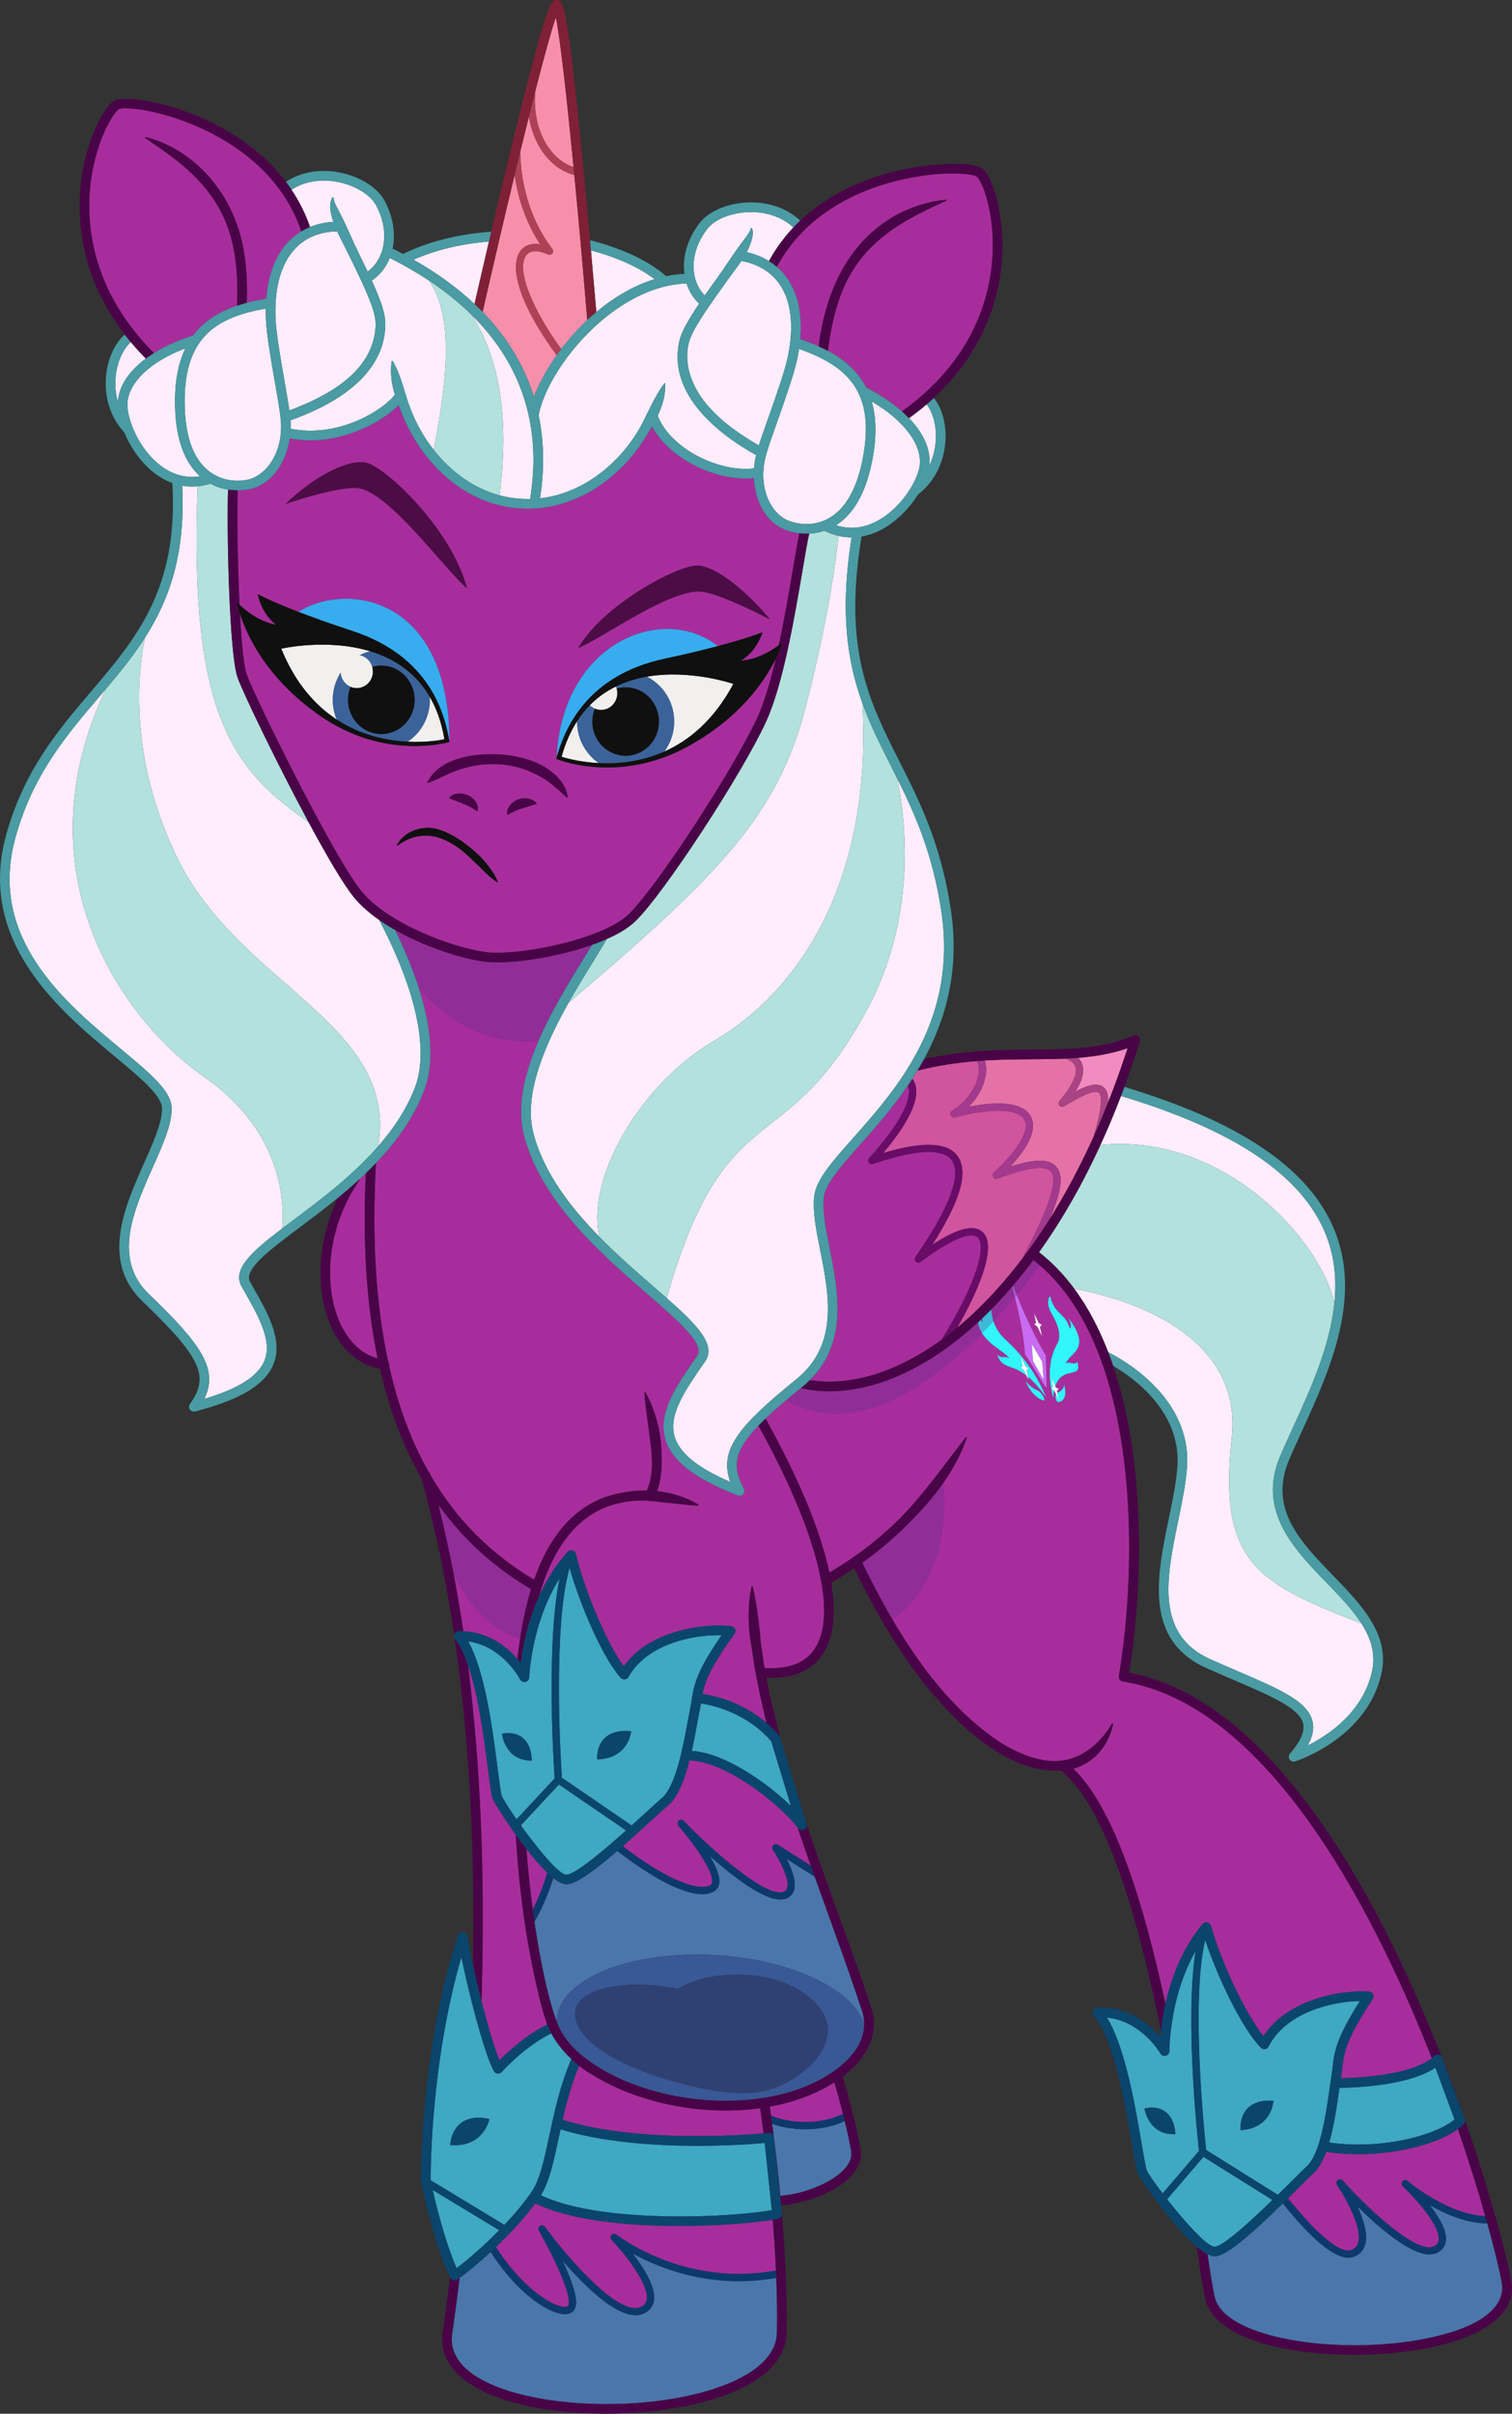
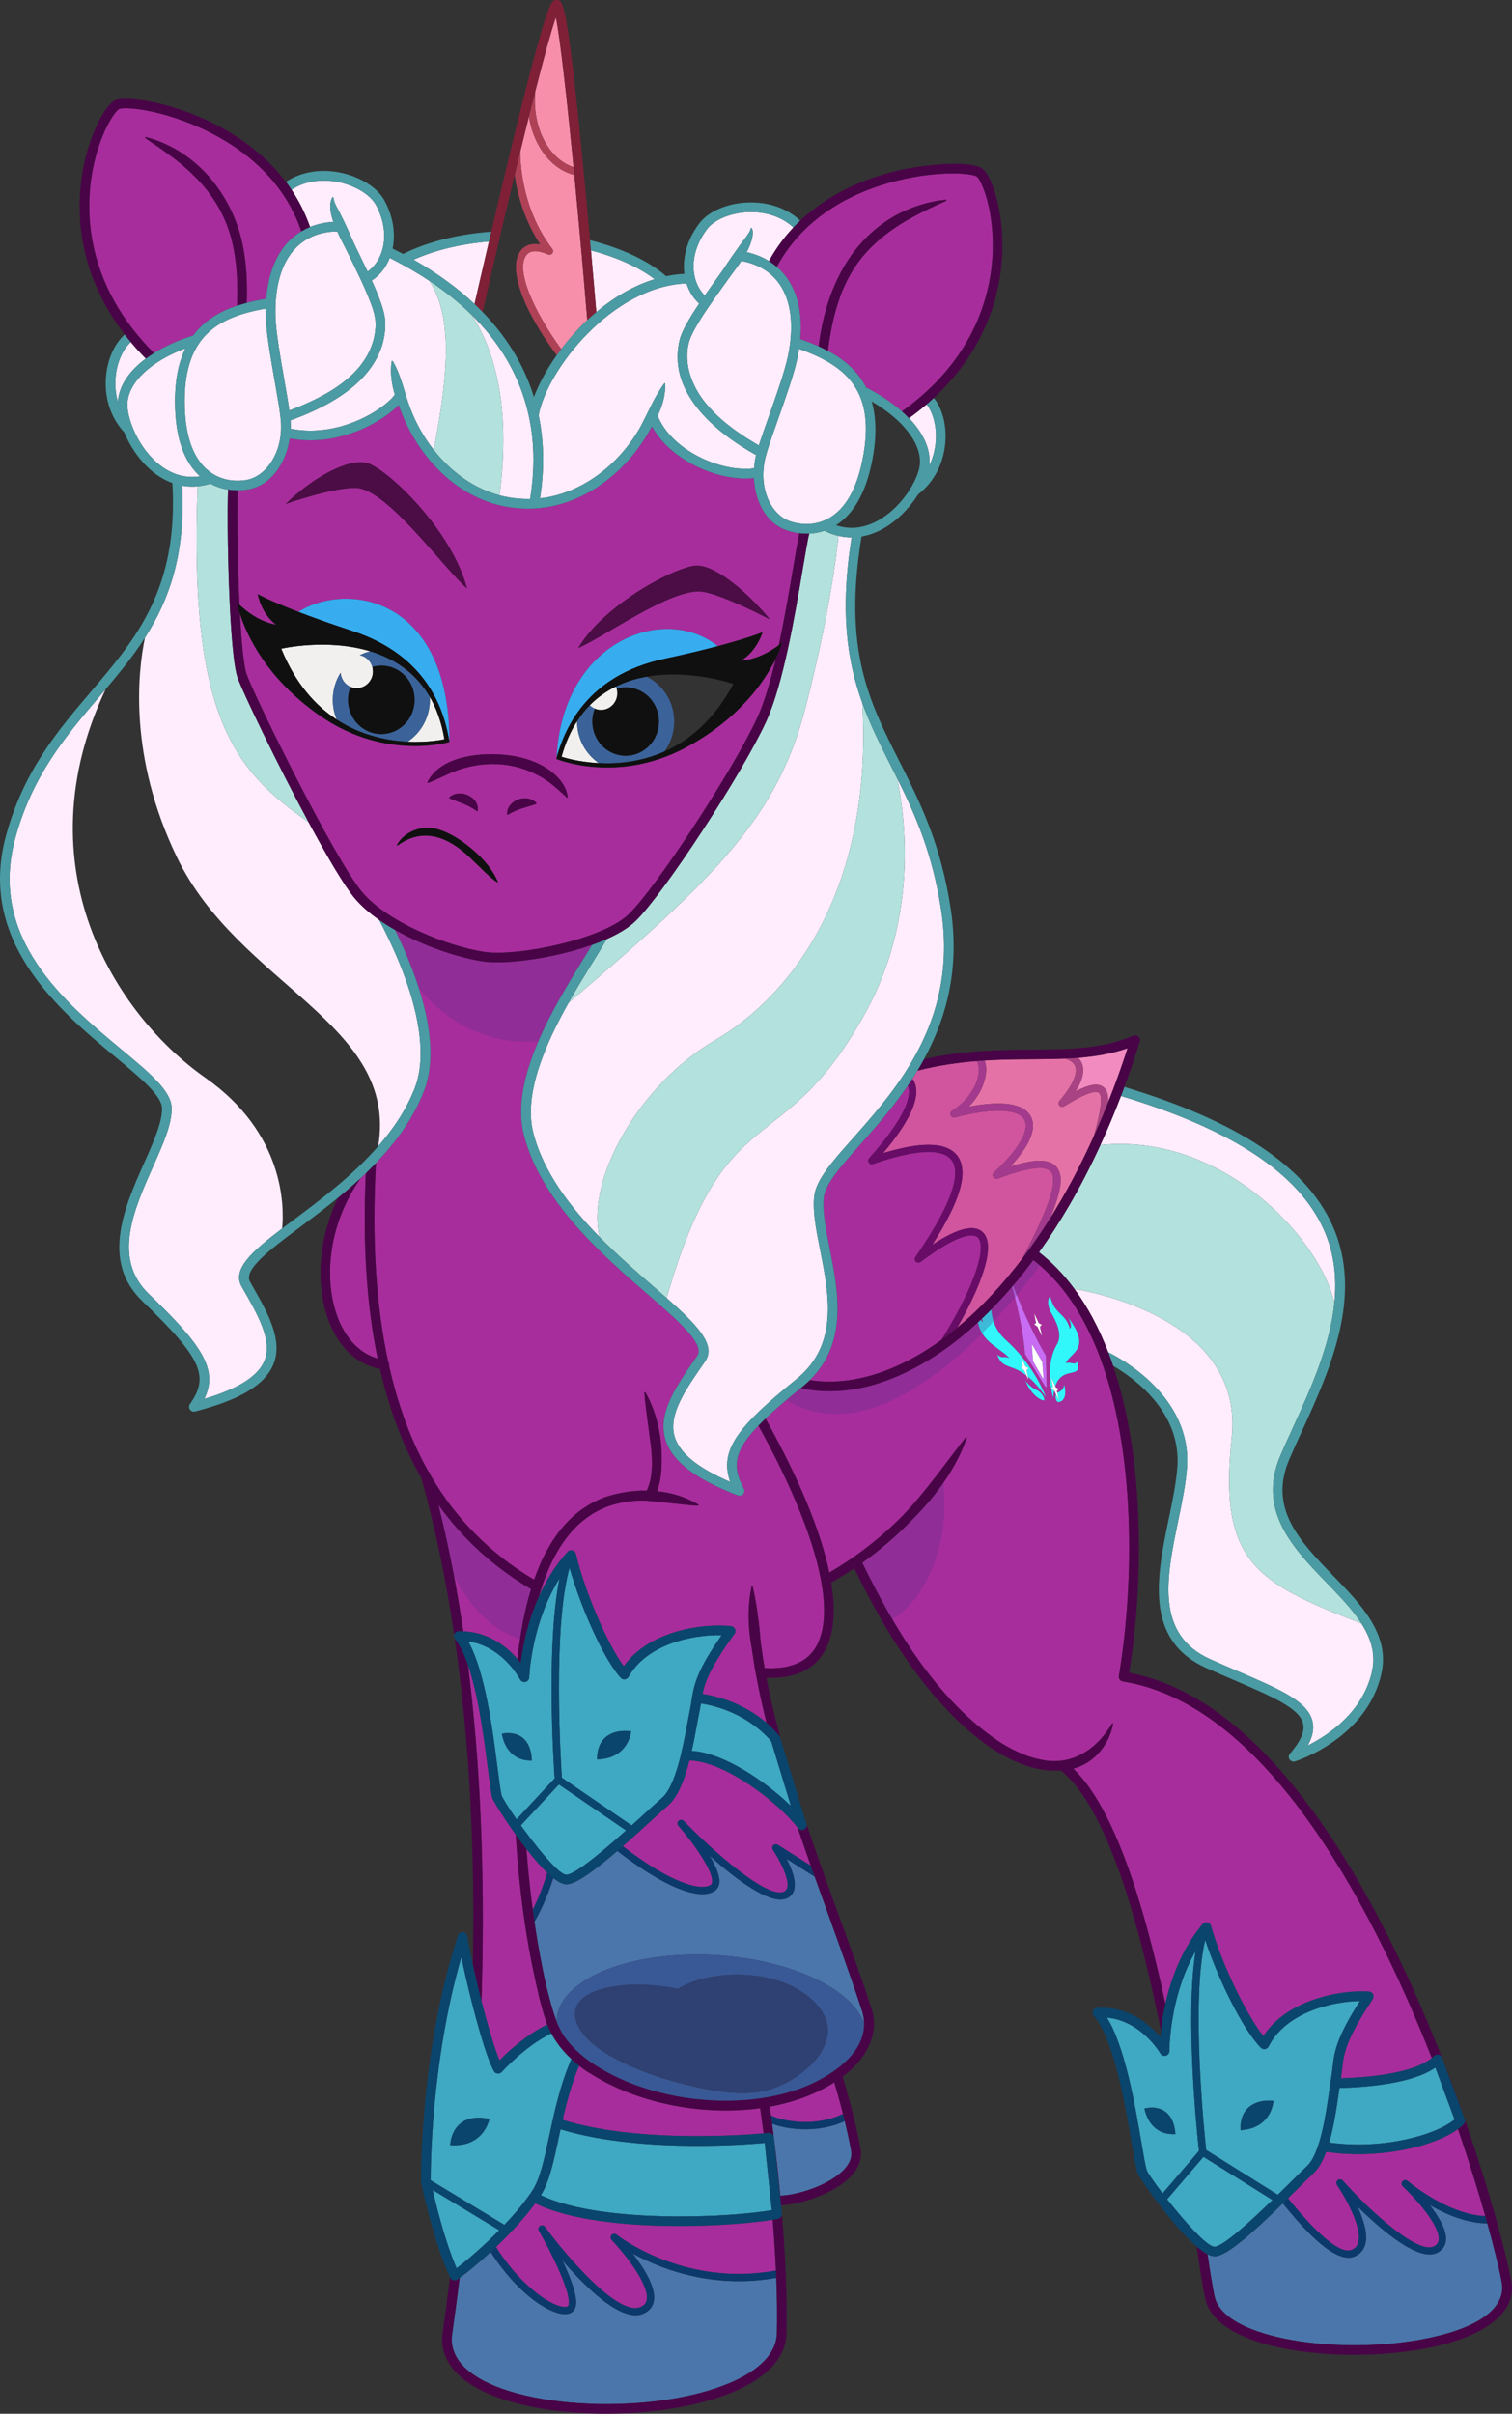
<svg xmlns="http://www.w3.org/2000/svg" viewBox="0 0 2612.066 4169.46">
  <rect x="0" y="0" width="2612.066" height="4169.46" fill="#333333" stroke="none" />
  <svg viewBox="0 0 626.896 1000.67">
    <g isolation="isolate">
      <g id="Opaline">
        <g>
          <path d="M445.942,452.457c5.87-3.027,9.28-3.506,11.476-1.824,1.485,1.139,2.18,3.063,2.044,6.33.729-1.841,1.454-3.707,2.17-5.609.002-.007.002-.014.004-.022.017-.057.044-.107.065-.16,1.994-5.298,3.937-10.827,5.813-16.613-6.707,2.314-13.523,3.43-20.488,3.987.55.557,1.019,1.199,1.369,1.941,1.444,3.059.618,7.07-2.454,11.971Z" fill="#f28bbf" />
          <path d="M401.648,458.83c13.792-2.708,22.825-1.358,25.715,3.948,2.654,4.876-.354,12.167-8.493,20.847,10.367-3.261,16.208-3.191,19.078.085,3.021,3.448,2.38,9.737-2.818,21.807,6.177-9.791,12.378-21.165,18.313-34.323,1.849-6.402,4.405-16.45,2.149-18.182-1.083-.829-4.458-.523-14.408,5.636-.628.39-1.446.262-1.928-.299-.481-.562-.481-1.39-.001-1.952,5.541-6.479,7.825-11.676,6.429-14.632-.751-1.59-2.529-2.449-4.27-2.883-4.473.19-9.011.224-13.627.255-6.16.041-12.681.085-19.583.514.084.198.172.392.241.606,1.388,4.302-.465,12.221-6.797,18.57Z" fill="#e572a6" />
          <path d="M366.148,478.062c16.152-4.926,26.485-4.582,30.748,1.039,4.854,6.398,1.466,18.524-10.368,36.965,10.431-6.862,17.287-8.589,20.87-5.289,3.044,2.805,2.979,8.841-.19,17.942-2.173,6.236-5.706,13.634-10.349,21.711,2.352-1.943,4.69-4.004,7.006-6.186,6.055-5.706,12.895-13.089,20.024-22.476,8.264-15.75,15.629-31.713,11.802-36.082-2.351-2.682-9.567-1.727-22.06,2.923-.671.251-1.427-.009-1.802-.622-.375-.611-.266-1.402.263-1.888,10.24-9.429,14.964-17.612,12.636-21.888-2.523-4.634-13.297-5.005-28.82-.993-.721.187-1.463-.181-1.754-.862-.292-.681-.042-1.474.588-1.864,9.162-5.687,12.23-15.029,10.848-19.312-.206-.639-.478-1.033-.76-1.284-7.683.616-15.828,1.772-24.46,3.959-.684,1.132-1.377,2.252-2.084,3.347.891,1.22,1.433,2.696,1.574,4.371.517,6.15-4.093,15.049-13.711,26.489Z" fill="#d1549e" />
          <path d="M227.446,61.227c2.774,3.991,6.392,6.779,10.361,8.085-2.692-27.675-5.462-52.714-7.328-62.203-1.92,5.552-4.977,16.734-8.546,30.71-.788,8.768,1.138,17.116,5.513,23.408Z" fill="#f78fab" />
          <path d="M240.779,101.189c-.847-9.457-1.746-19.173-2.659-28.644-5.084-1.307-9.702-4.664-13.137-9.606-2.916-4.194-4.831-9.208-5.695-14.629-1.164,4.67-2.363,9.542-3.579,14.531.032,6.47,1.28,24.708,13.298,40.365.418.544.413,1.303-.012,1.842-.424.539-1.161.72-1.789.44-2.411-1.076-6.774-2.481-8.905.2-4.889,6.152,3.363,23.915,14.386,39.045,3.159-4.162,6.788-8.25,10.808-12.029-.782-9.488-1.697-20.141-2.683-31.157-.022-.117-.031-.237-.032-.358Z" fill="#f78fab" />
-           <path d="M215.952,103.822c1.13-1.422,3.526-3.291,8.039-2.495-6.747-10.249-9.513-20.939-10.612-28.858-2.051,8.526-4.115,17.235-6.108,25.743-.015.113-.043.221-.077.328-2.546,10.873-4.971,21.405-7.1,30.794,10.975,11.304,17.614,23.329,21.277,35.235,2.016-5.363,5.238-11.351,9.455-17.298-14.519-19.579-20.36-36.546-14.874-43.449Z" fill="#f78fab" />
          <path d="M48.034,155.403c-.476,3.888-.169,7.688.84,11.189.509-7.124,5.153-13.161,11.585-17.934-2.241-2.277-4.318-4.562-6.226-6.851-3.136,2.805-5.503,7.918-6.199,13.596Z" fill="#ffedfd" />
          <path d="M66.646,193.09c2.31,1.74,4.7,2.988,7.162,3.747.102.022.202.048.298.086,2.852.832,5.799,1.013,8.825.53-6.413-5.749-9.885-15.227-10.322-28.21-.356-10.577,1.273-18.642,4.261-24.841-14.348,5.427-23.622,14.104-24.037,22.809-.291,6.106,4.46,18.835,13.812,25.878Z" fill="#ffedfd" />
          <path d="M76.607,169.109c.421,12.534,3.781,21.351,9.986,26.205,6.52,5.099,13.933,4.025,16.05,3.575,7.71-1.641,14.97-11.387,13.773-24.856-.012-.135-.027-.281-.042-.425-.11-.303-.136-.612-.099-.911-.412-3.475-1.331-8.731-2.298-14.258-1.645-9.404-3.509-20.063-3.745-26.627-.048-1.32-.061-2.613-.04-3.88-20.922,3.632-34.558,12.25-33.585,41.177Z" fill="#ffedfd" />
          <path d="M138.218,91.989c-1.315-3.777-1.922-7.539-.416-10.143.133-.175.443-.086.45.139l.005.069c.288,2.256,1.71,4.209,2.657,6.26,1.89,3.552,4.341,9.144,6.022,12.898,1.811,3.815,3.677,7.578,5.482,11.382,2.651-1.873,4.756-4.79,5.894-8.294,1.912-5.886,1.084-12.676-2.332-19.119-2.192-4.135-7.915-7.844-14.58-9.449-7.573-1.822-15.025-.747-20.54,2.935,3.058,4.58,5.688,9.705,7.687,15.437,2.962-1.21,6.207-1.922,9.67-2.116Z" fill="#ffedfd" />
          <path d="M114.23,131.668c.227,6.289,2.065,16.804,3.688,26.082.835,4.773,1.583,9.063,2.058,12.419,15.935-5.966,34.624-15.973,35.752-34.685.226-4.637-1.565-8.784-3.262-13.044-1.818-4.363-3.892-8.676-5.987-12.989l-3.184-6.473c-.905-1.815-2.258-4.325-3.488-7.046-6.902.073-12.81,2.406-17.12,6.8-5.995,6.111-8.919,16.117-8.459,28.935Z" fill="#ffedfd" />
          <path d="M207.102,205.349c2.569.688,5.22,1.155,7.947,1.364,1.591.143,3.169.188,4.735.159,4.924-29.923-3.401-55.785-24.286-76.377,9.061,13.794,16.552,36.946,11.604,74.854Z" fill="#ffedfd" />
          <path d="M156.161,120.907c1.408,3.453,2.798,6.992,3.404,10.767.459,3.967-.036,7.782-1.149,11.565-4.794,14.719-19.11,23.341-32.603,28.96-1.772.741-3.576,1.385-5.374,2.049.082,1.155.102,2.325.06,3.5,20.165,4.032,38.927-8.132,43.217-14.159-1.371-4.429-2.034-9.039-1.329-13.745.027-.246.387-.309.493-.084,3.687,6.31,4.689,13.095,7.307,19.697,2.311,6.073,5.584,11.899,9.645,17.073,6.692-34.623,7.286-56.013-1.802-70.104-5.047-3.363-10.527-6.53-16.438-9.494-1.589,4-4.165,7.243-7.455,9.35.694,1.528,1.374,3.065,2.023,4.626Z" fill="#ffedfd" />
          <path d="M171.457,107.653c10.099,5.75,18.441,11.931,25.287,18.381,1.067-4.673,3.244-14.171,5.983-25.904-11.569.943-22.254,3.519-31.269,7.523Z" fill="#ffedfd" />
          <path d="M271.413,115.738c-6.494-4.949-15.657-9.097-26.396-11.934,1.023,11.516,1.816,20.849,2.214,25.587,7.155-6.018,15.342-10.941,24.182-13.654Z" fill="#ffedfd" />
          <path d="M309.193,87.994c-6.838.475-13.097,3.181-15.945,6.894-4.439,5.785-6.384,12.343-5.477,18.465.085.572.197,1.132.332,1.682.001.003.002.006.002.009.723,2.947,2.156,5.534,4.092,7.46,2.436-3.491,4.958-6.96,7.323-10.293,3.265-4.945,6.603-9.813,10.197-14.497.642-.971,1.336-1.901,1.539-3.028.027-.136.159-.225.295-.198.078.015.141.067.175.132.634,1.257.393,2.709.137,4.004-.495,2.101-1.299,4.053-2.282,5.913,3.412.762,6.51,2.007,9.239,3.701,2.923-5.317,6.366-9.93,10.14-13.936-4.825-4.548-11.996-6.851-19.768-6.307Z" fill="#ffedfd" />
          <path d="M385.336,192.965c1.576-3.285,2.511-6.981,2.687-10.894.257-5.715-1.228-11.15-3.854-14.438-2.262,1.94-4.689,3.849-7.278,5.722,5.549,5.775,9.125,12.5,8.444,19.61Z" fill="#ffedfd" />
-           <path d="M361.49,191.635c-2.588,12.73-7.587,21.499-14.865,26.103,5.516,1.859,11.145,1.328,16.783-1.596,10.392-5.391,17.192-17.154,17.921-23.224,1.037-8.653-6.667-18.751-19.913-26.486,1.917,6.608,2.182,14.832.074,25.203Z" fill="#ffedfd" />
          <path d="M330.61,148.472c-1.324,6.434-4.933,16.635-8.118,25.635-1.881,5.315-3.666,10.363-4.647,13.721-.025.235-.089.463-.189.677-.052.189-.114.397-.16.573-3.418,13.083,2.121,23.9,9.451,26.799,2.012.796,9.146,3.086,16.421-.858,6.926-3.755,11.704-11.891,14.202-24.181,5.766-28.364-6.249-39.127-26.276-46.186-.19,1.252-.418,2.526-.684,3.819Z" fill="#ffedfd" />
          <path d="M302.781,114.534c-4.019,5.658-8.614,11.874-12.26,17.679-1.822,2.946-3.621,5.926-4.725,9.145-2.857,9.997,1.634,20.391,8.512,27.761,5.709,6.353,12.918,11.268,20.321,15.555,1.026-3.23,2.476-7.335,4.092-11.901,3.142-8.879,6.703-18.942,7.971-25.106,2.585-12.563,1.363-22.916-3.532-29.938-3.523-5.054-8.977-8.326-15.78-9.538-1.455,2.172-3.063,4.254-4.599,6.343Z" fill="#ffedfd" />
          <path d="M223.895,206.605c17.419-1.949,32.714-14.036,41.416-29.244,3.343-6.087,5.709-12.42,10.101-18.394.084-.12.252-.148.37-.06.249,4.708-1.104,9.229-3.094,13.46,5.587,14.185,26.147,23.598,39.949,21.794.132-1.868.416-3.716.846-5.503-17.333-9.639-37.385-26.549-31.498-48.519,1.224-3.621,3.184-6.88,5.146-10.051.881-1.402,1.809-2.814,2.761-4.228-2.401-2.177-4.185-5.046-5.242-8.361-30.616,1.101-57.812,35.575-61.327,54.665,2.515,12.098,2.219,23.879.571,34.442Z" fill="#ffedfd" />
          <path d="M553.261,540.164c1.042-10.335.002-20.709-4.543-30.693-10.598-23.276-38.075-41.313-83.944-55.116-2.76,7.22-5.617,13.99-8.534,20.349,49.936-5.264,90.785,38.162,97.022,65.459Z" fill="#ffedfd" />
          <path d="M492.138,608.435c-.504,6.879-2.029,14.248-3.644,22.05-4.79,23.15-9.744,47.089,13.335,57.4,4.043,1.807,7.831,3.436,11.495,5.011,17.425,7.494,28.937,12.444,30.864,20.787.707,3.058.065,6.312-2.011,9.978,8.485-4.247,22.786-13.711,26.643-30.535,1.685-7.351-.39-13.872-4.357-20.084-43.616-16.877-59.294-25.354-53.773-77.028,4.988-46.678-51.878-59.355-65.244-61.681,5.485,7.44,10.184,16.238,14.044,26.285,4.954,2.428,34.804,18.336,32.647,47.818Z" fill="#ffedfd" />
          <path d="M235.7,415.79c-9.576,17.076-18.682,37.769-14.619,53.725,4.172,16.384,15.319,30.906,27.52,43.337-5.796-23.714,16.185-63.152,47.913-81.645,32.547-18.971,65.472-63.473,61.011-139.772-6.208-17.192-9.39-37.67-4.421-68.628-.001,0-.002 0-.002 0-1.828,0-3.65-.223-5.457-.644-.692,7.049-3.676,32.46-13.705,71.243-11.639,45.012-36.297,69.599-98.239,122.384Z" fill="#ffedfd" />
          <path d="M359.032,419.455c-34.616,63.312-58.021,32.973-82.633,118.672,12.599,11.093,20.701,19.459,15.967,26.269l-.529.761c-7.66,11.012-14.896,21.413-12.099,30.534,2.085,6.802,9.637,12.933,23.033,18.673-4.761-13.374,3.61-23.283,27.435-42.599,17.64-14.301,13.5-35.125,9.848-53.498-1.653-8.315-3.214-16.169-2.445-22.491.82-6.747,7.529-14.307,16.023-23.879,7.687-8.663,16.556-18.674,23.773-30.706.042-.083.089-.161.142-.238,9.951-16.678,16.699-37.237,12.694-63.518-3.606-23.668-10.83-39.821-18.259-54.74,3.605,17.386,8.382,57.745-12.949,96.76Z" fill="#ffedfd" />
          <path d="M85.212,446.863c-37.709-26.48-76.175-87.405-41.418-161.113-.96,1.134-1.925,2.269-2.893,3.406-13.502,15.859-27.463,32.258-34.577,58.367-11.309,41.511,20.609,68.07,43.916,87.462,12.083,10.054,20.812,17.318,20.932,24.402.113,6.706-3.521,14.864-7.729,24.31-7.956,17.86-16.974,38.104-1.674,52.818,21.636,20.809,28.965,31.146,22.926,43.441,14.053-4.183,22.217-9.342,24.9-15.711,3.507-8.325-2.534-18.872-8.93-30.038l-.447-.78c-4.122-7.2,4.145-14.541,16.77-24.122.88-9.233.926-39.478-31.776-62.442Z" fill="#ffedfd" />
          <path d="M146.971,372.266c-4.368-5.241-11.515-17.472-19.007-31.38-30.262-21.236-49.719-42.437-46.037-139.289-.754.069-1.506.11-2.253.11-1.396,0-2.778-.125-4.143-.366,1.431,28.449-5.377,47.327-15.438,63.057-2.98,14.296-6.837,49.227,13.198,90.863,25.669,53.343,92.018,68.946,83.524,119.94,6.352-7.284,11.794-15.381,15.259-24.387,3.405-8.847,5.978-29.617-14.85-69.43-3.978-2.777-7.509-5.827-10.252-9.119Z" fill="#ffedfd" />
          <path d="M599.469,928.974c-.25,2.087-1.395,3.761-3.31,4.842-7.634,4.309-23.441-9.298-33.33-19.064,2.447,5.259,4.441,11.398,3.197,15.765-.656,2.301-2.103,3.958-4.301,4.927-.808.355-1.685.534-2.631.534-6.093.001-15.061-7.427-27.222-22.51-12.251,11.963-23.02,21.648-28,21.945-.069.005-.141.007-.211.007-.885 0-1.905-.327-3.019-.901,1.188,7.945,2.181,14.139,2.98,17.679,3.989,17.671,52.322,24.396,87.627,17.304,30.944-6.217,32.306-18.12,31.454-22.948-.816-4.632-2.844-13.332-6.028-24.793-8.641-.039-17.319-3.801-23.88-7.593,3.791,4.847,7.188,10.517,6.674,14.809Z" fill="#4b76ab" />
          <path d="M320.845,886.059c1.031,8.187,1.925,16.307,2.672,24.218,7.521-.244,20.838-4.553,26.747-11.174,2.198-2.464,3.083-4.979,2.628-7.476-.751-4.127-1.684-8.345-2.639-12.286-5.426,2.497-11.127,3.401-16.29,3.401-5.591,0-10.546-1.054-13.842-2.277.247,1.856.487,3.71.721,5.56 0.0.002.001.004.001.006l.003.026Z" fill="#4b76ab" />
          <path d="M262.365,934.263c4.696,6.088,9.906,14.39,8.67,20.002-.51,2.319-2.075,4.055-4.524,5.02-.938.369-1.939.542-2.99.542-8.976.002-21.618-12.603-30.333-22.736,6.843,14.588,5.757,18.205,5.398,19.397-.417,1.388-1.265,2.059-1.902,2.378-1.804.9-4.508.628-7.815-.789-7.689-3.296-17.278-11.754-25.43-24.471-5.289,4.89-10.063,8.765-12.859,10.74-.964,7.753-1.991,15.523-3.097,23.306-.893,6.28,1.898,11.811,8.296,16.437,21.804,15.768,80.541,16.961,110.261,2.24,7.2-3.566,15.832-9.759,16.063-19.008.171-6.854.081-14.603-.251-22.986-5.389.964-10.572,1.386-15.498,1.386-19.455.002-34.979-6.5-43.991-11.457Z" fill="#4b76ab" />
          <path d="M225.826,820.333c.486,2.13.991,4.273,1.531,6.41.4,1.487.793,2.982,1.201,4.473.63,2.205,1.322,4.383,2.095,6.515.049-.018.098-.036.147-.054.423-14.624,22.836-26.402,54.167-27.322,34.793-1.022,67.459,11.729,73.325,28.538-.028-1.554-.257-3.157-.743-4.813-6.171-18.796-13.099-37.381-19.759-56.053l-11.643-7.373c2.045,3.951,4.113,9.177,3.125,12.778-.439,1.603-1.453,2.816-2.933,3.513-.802.377-1.716.553-2.719.553-7.435.002-19.86-9.626-29.38-18.124,2.543,4.233,4.41,8.496,3.974,11.413-.212,1.417-.929,2.541-2.074,3.252-1.329.825-2.993,1.227-4.948,1.227-7.845.001-20.424-6.457-35.236-17.913-9.34,8.032-17.099,13.779-21.029,13.852h-.064c-1.51 0-3.387-.996-5.457-2.632-1.906,6.036-4.434,12.239-7.821,18.173,1.163,7.905,2.557,15.775,4.241,23.59Z" fill="#4b76ab" />
          <path d="M411.63,100.655c-.223-16.27-5.121-26.453-6.646-27.463-2.149-1.424-16.023-2.548-33.16,1.743-16.084,4.027-37.77,13.483-49.745,35.666-.003.005-.007.009-.009.014,1.645,1.412,3.111,3.02,4.371,4.827,4.436,6.363,6.244,14.958,5.343,25.147,2.585.889,5.155,1.875,7.65,2.995,2.665-21.793,11.745-42.848,31.657-54.164,6.503-3.576,13.674-5.888,21.034-6.623.27-.032.39.376.129.483-20.7,9.128-37.314,19.077-44.625,41.798-2.209,6.548-3.47,13.407-4.376,20.371,6.577,3.506,12.318,8.242,15.881,15.195,5.187,2.623,10.41,5.992,14.821,9.902,33.253-23.739,37.892-53.936,37.673-69.891Z" fill="#a82d9c" />
          <path d="M81.811,52.447c-16.187-7.079-30.053-8.276-32.409-7.229-1.672.743-8.193,9.969-11.117,25.976-2.868,15.698-3.312,46.246,25.535,75.182,5-3.122,10.71-5.577,16.261-7.301,4.669-6.264,11.118-9.981,18.186-12.346.264-7.018.16-13.991-.93-20.815-2.78-18.936-12.995-31.573-28.183-42.461-2.852-2.142-5.883-4.049-8.876-6.171-.233-.138-.059-.545.207-.455,22.292,5.833,37.578,26.16,40.802,48.459,1.077,6.736,1.227,13.544,1.021,20.247,2.657-.694,5.367-1.242,8.076-1.691.806-10.197,4.016-18.372,9.448-23.91,1.541-1.571,3.256-2.911,5.114-4.028-.003-.007-.007-.013-.009-.02-8.122-23.866-27.936-36.794-43.126-43.438Z" fill="#a82d9c" />
          <path d="M349.517,876.372c-1.415-5.584-2.787-10.342-3.604-13.082-7.824,4.99-16.996,8.296-26.769,10.079.174,1.22.344,2.44.512,3.66,4.576,2.251,17.981,5.085,29.861-.656Z" fill="#a82d9c" />
          <path d="M181.758,623.82c4.142,16.506,7.594,34.005,10.343,52.471,10.676.483,18.097,6.485,22.434,11.469,1.07-9.667,2.788-19.655,5.631-28.95-15.404-9.086-28.202-20.713-38.408-34.989Z" fill="#a82d9c" />
          <path d="M199.764,825.165c-.041,1.48-.093,2.967-.139,4.45,2.518,9.844,5.304,19.335,7.463,24.539,3.497-3.555,11.05-10.588,19.813-14.828-.274-.719-.52-1.451-.741-2.193-.702-2.025-1.327-4.173-1.911-6.491-.009-.035-.017-.071-.026-.106-.316-1.161-.631-2.322-.925-3.486-.045-.177-.056-.352-.053-.526-5.222-21.623-8.053-43.727-9.417-65.933-5.332-7.461-9.467-14.291-9.693-15.16-.576-2.216-1.124-6.497-1.882-12.422-1.546-12.082-3.869-30.207-8.247-42.847,5.17,40.743,7.105,85.875,5.757,135.003Z" fill="#a82d9c" />
          <path d="M316.607,884.444c-.447-3.474-.919-6.957-1.414-10.439-24.391,3.391-51.734-2.277-70.697-14.578-.182-.058-.366-.134-.551-.252-1.31-.856-2.594-1.785-3.845-2.77-3.101,7.419-5.161,15.123-6.823,22.441,30.419,9.466,73.533,6.448,83.331,5.598Z" fill="#a82d9c" />
          <path d="M221.935,913.445c-4.639,6.327-10.637,12.702-16.3,18.102,8.83,13.911,18.847,21.384,24.418,23.772,2.785,1.194,4.56,1.228,5.292.863.065-.032.239-.119.371-.558,1.369-4.557-6.804-21.309-12.278-30.798-.398-.69-.187-1.572.481-2.007.667-.435,1.559-.271,2.03.372,7.708,10.55,29.812,37.093,39.464,33.302,1.54-.606,2.396-1.52,2.694-2.873,1.439-6.535-9.985-20.269-14.508-25.008-.546-.572-.554-1.471-.018-2.052.537-.583,1.432-.647,2.046-.15.278.225,27.717,21.934,66.097,14.882-.305-6.689-.758-13.749-1.348-21.055-7.651,1.298-22.345,2.588-38.663,2.588-21.237,0-45.18-2.187-59.779-9.382Z" fill="#a82d9c" />
          <path d="M390.341,555.479c15.284-24.595,18.545-39.252,15.024-42.496-1.364-1.256-6.409-2.784-23.689,10.188-.587.441-1.412.392-1.94-.119-.53-.51-.612-1.33-.192-1.935,17.943-25.88,18.041-36.147,14.964-40.204-2.633-3.471-10.418-5.998-32.557,1.674-.648.223-1.362-.018-1.74-.587s-.324-1.323.132-1.832c14.29-15.938,16.875-24.211,16.528-28.345-.057-.681-.218-1.276-.442-1.823-6.511,9.568-13.693,17.663-19.804,24.551-8.031,9.051-14.375,16.2-15.044,21.707-.691,5.687.809,13.236,2.398,21.228,3.475,17.48,7.741,38.993-8.206,54.658,16.829,2.701,35.988-3.217,54.57-16.666Z" fill="#a82d9c" />
          <path d="M148.97,489.248c-14.462,21.341-14.427,45.141-7.976,59.26,3.542,7.752,9.002,12.861,15.577,14.674-4.621-22.32-6.226-47.899-4.891-76.817-.812.782-1.63,1.555-2.453,2.315-.057.197-.136.389-.257.568Z" fill="#a82d9c" />
          <path d="M407.59,548.164c-.21-.557-.36-1.049-.471-1.498-.169.161-.343.331-.511.489.521.739.982,1.009.982,1.009Z" fill="#a82d9c" />
          <path d="M549.842,892.088c-1.375,3.713-3.081,6.867-5.243,8.882-1.464,1.364-3.744,3.628-6.385,6.248-1.41,1.399-2.81,2.784-4.195,4.146,10.849,13.418,21.414,23.569,26.498,21.333,1.36-.6,2.219-1.581,2.624-3.002,1.818-6.375-5.722-19.37-8.779-23.84-.447-.653-.311-1.541.312-2.028.623-.488,1.519-.408,2.044.183,11.153,12.502,31.319,30.946,37.967,27.193,1.095-.617,1.668-1.438,1.806-2.584.733-6.124-10.495-18.119-14.883-22.225-.596-.558-.637-1.488-.093-2.097.544-.606,1.476-.668,2.094-.138.173.147,16.509,14.021,32.217,14.574-2.927-10.318-6.716-22.619-11.338-36.069-7.957,5.83-24.183,10.397-41.355,10.398-4.412,0-8.88-.316-13.291-.974Z" fill="#a82d9c" />
          <path d="M465.562,697.1c-.528-.083-1.001-.375-1.313-.809-.312-.435-.437-.976-.347-1.503,5.481-32.146,8.147-89.294-7.739-131.847-.041-.089-.074-.181-.102-.275-6.149-16.365-15.058-30.547-27.624-40.292-2.854,3.841-5.667,7.365-8.411,10.594,6.583,17.151,12.501,27.204,13.499,28.848.091.15.145.316.147.456.019,1.337.128,8.469.304,12.504.02.448-.411.404-.698-.071-2.575-4.264-7.305-11.784-8.186-13.185-.092-.146-.148-.31-.155-.452-.072-1.533-.696-10.945-5.32-27.624-2.971,3.473-5.856,6.599-8.62,9.407.249,2.76.881,8.027,6.05,12.68,5.319,4.788,12.274,12.746,16.681,23.776-2.875-4.116-5.379-6.776-7.568-8.577l.228,1.078c.024.115-.084.106-.136-.011l-.683-1.538c-6.456-4.99-10.04-2.524-12.14-8.737,2.268,2.095,2.511.306,5.152,1.566-3.909-4.173-11.673-6.834-13.105-14.885-20.138,18.595-41.888,28.583-61.577,28.583-4.071,0-8.048-.447-11.91-1.313-5.956,4.845-10.775,8.979-14.588,12.62,13.959,25.084,22.857,46.687,26.451,63.834,11.216-6.554,21.577-14.563,30.656-23.846,9.557-10.041,17.313-21.227,25.891-32.187.155-.214.547-.028.439.239-4.694,13.38-13.492,24.852-23.47,34.749-6.102,6.233-12.762,11.915-19.857,16.984,13.241,27.24,30.951,56.797,56.365,73.917,3.849,2.562,8.147,4.728,12.486,6.304,1.219.349,3.182,1.022,4.433,1.227,13.046,3.255,23.736-3.764,30.236-14.715.121-.246.543-.081.465.183-1.665,8.589-7.912,16.231-16.494,18.446,17.006,16.365,29.25,55.909,38.189,97.503,2.265-10.183,6.71-22.64,15.434-33.094.475-.571,1.228-.828,1.954-.675.727.156,1.307.701,1.507,1.416,4.36,15.559,14.59,36.843,21.755,45.727,9.57-14.899,31.534-19.289,43.794-18.448.711.048,1.343.471,1.658,1.11.315.639.267,1.397-.128,1.991-11.363,17.105-11.982,22.605-12.699,28.975-.137,1.218-.288,2.489-.507,3.859,18.299-.54,31.852-3.555,37.698-8.367-26.573-67.523-70.339-147.022-128.093-156.127ZM431.828,553.581l-1.584-3.359c-.055-.116-.136-.219-.224-.287l-1.126-.861c-.064-.049-.09-.155-.044-.176l.608-.271c.087-.039.121-.157.09-.309l-.705-3.421c-.021-.104.082-.096.132.009l1.637,3.466c.074.156.194.287.314.34l.888.399c.065.029.113.141.076.181l-.642.71c-.053.058-.067.163-.039.287l.752,3.299c.025.109-.082.103-.134-.008ZM432.988,580.438c-.263.692-5.308-1.392-7.861-8.116.754,1.327,3.178,3.363,4.78,3.96,1.8.67,3.338,3.48,3.081,4.156ZM446.614,564.466c2.495,7.655-6.152,1.383-9.087,10.284l.092.198c.073.159.193.294.31.351l.871.426c.064.031.111.145.077.185l-.619.699c-.051.058-.064.163-.035.289l.109.474c.115-.076.233-.148.382-.181,1.338-.298,2.577-1.988,2.476-3.271,1.916,6.771-2.17,7.892-2.937,7.084-.526-.554-.807-2.039-.417-2.994l-.556-1.205c-.051-.11-.126-.205-.207-.276-.184.91-.327,1.924-.406,3.09-2.874-10.919-.873-18.14,1.602-22.356,2.456-4.183-.624-9.817-2.303-12.748-2.122-3.704-1.41-6.642-.525-7.127,1.724,7.706,6.233,6.658,8.164,13.446,0,0,1.261-.771-.659-4.555,9.949,13.184.622,14.444-1.021,18.908,2.064-.869,3.624,1.141,4.691-.722Z" fill="#a82d9c" />
          <path d="M308.404,617.148c.396.736.291,1.642-.262,2.27-.388.438-.938.677-1.5.677-.241,0-.485-.044-.719-.134-17.739-6.841-27.274-14.18-30.008-23.097-3.367-10.981,4.408-22.158,12.639-33.991l.528-.76c3.344-4.811-7.853-14.523-20.817-25.771-18.577-16.115-44.019-38.187-51.06-65.84-5.944-23.343,12.689-53.5,25.02-73.456,1.182-1.913,2.283-3.697,3.284-5.347-4.868,1.722-9.612,2.983-13.145,3.81-9.495,2.22-19.077,3.452-26.216,3.453-2.222,0-4.207-.12-5.88-.366-9.383-1.38-24.06-6.032-36.467-13.077,10.263,21.016,19.337,47.682,12.007,66.732-4.375,11.37-11.663,21.273-19.956,29.933.008.094.018.188.013.285-1.718,31.088-.001,58.561,5.099,82.135.278.391.423.878.362,1.391-.006.047-.021.09-.029.136,2.759,12.309,6.452,23.538,11.079,33.64,1.62,3.537,3.365,6.931,5.211,10.215.368.256.658.628.789,1.094.051.182.1.367.151.55,10.543,18.14,24.686,32.387,42.914,43.287,5.466-15.648,14.483-28.81,29.527-34.278,5.513-1.827,11.383-2.778,17.208-2.695,2.648-5.698,2.386-12.763,1.619-18.988-0,0-1.394-10.645-1.394-10.645-.468-3.581-.949-7.184-1.252-10.893-.03-.256.352-.387.476-.149,5.538,9.877,7.356,21.316,6.566,32.548-.252,2.784-.716,5.641-1.769,8.388,6.006.622,11.856,2.392,17.094,5.517.226.119.11.494-.136.478-1.672-.022-3.284-.183-4.879-.364-3.279-.367-10.689-1.124-14.04-1.498-6.17-.694-12.411.073-18.145,2.068-14.284,5.162-22.725,18.314-27.775,33.844-.03.183-.09.363-.174.537-.336,1.055-.658,2.119-.965,3.193,2.849-6.385,6.711-12.874,11.948-18.65.5-.551,1.264-.779,1.98-.593.719.186,1.276.754,1.447,1.477,3.716,15.724,13.062,37.411,19.856,46.581,10.177-14.494,32.309-17.962,44.516-16.631.709.077,1.322.526,1.611,1.178.289.651.209,1.408-.209,1.984-9.822,13.542-12.203,19.682-13.278,24.917,12.714,2.035,21.45,7.664,26.534,12.011-.688-2.787-1.348-5.582-1.973-8.388-1.022-4.325-2.002-9.869-2.887-14.24-.428-2.738-1.001-6.877-1.472-9.594-1.443-8.002-1.534-16.275.128-24.254.039-.258.467-.266.5.006,1.469,6.349,2.273,12.564,2.953,18.973.141,3.16.669,6.351,1.124,9.464.204,1.611.504,3.432.842,5.3,9.998.594,17.031-2.134,20.899-8.137,9.469-14.693.907-48.288-23.469-92.362-10.227,10.613-10.932,17.031-6.046,26.125Z" fill="#a82d9c" />
          <path d="M226.926,776.399c-2.788-2.658-5.786-6.159-8.669-9.864.638,8.422,1.501,16.822,2.622,25.184,2.548-5.055,4.513-10.252,6.047-15.321Z" fill="#a82d9c" />
          <path d="M294.559,781.489c.266-.165.584-.444.688-1.146.692-4.635-8.2-16.822-13.967-23.416-.536-.612-.485-1.541.114-2.092.601-.551,1.53-.522,2.095.063,12.534,13.004,34.907,32.47,41.574,29.33.689-.324,1.107-.829,1.316-1.59,1.121-4.082-3.899-12.746-5.928-15.74-.398-.588-.33-1.376.165-1.886s1.278-.604,1.879-.224l13.672,8.658c-1.852-5.238-3.672-10.486-5.447-15.748-7.643-9.993-29.772-27.466-44.857-27.879-1.976,7.722-4.719,15.118-8.829,18.643-1.519,1.303-3.889,3.469-6.633,5.978-4.19,3.829-8.298,7.55-12.177,10.942,19.98,15.407,32.297,18.61,36.334,16.106Z" fill="#a82d9c" />
          <path d="M99.304,250.724c2.27,2.171,8.051,7.062,15.18,8.26-6.245-4.693-7.634-12.658-7.634-12.658,0,0,4.759,2.658,16.863,7.333,19.867-12.579,62.568-6.678,62.643,53.933,0,0-26.265,7.956-53.29-10.609-22.7-15.594-30.864-34.038-33.575-42.557.63,11.761,1.551,21.719,2.8,25.188,3.522,9.783,36.36,76.419,47.754,90.092,10.82,12.984,36.458,22.823,50.805,24.933,13.587,1.997,48.957-5.113,59.834-15.627,11.438-11.057,43.327-59.812,53.313-81.513,2.913-6.331,5.454-15.084,7.658-24.492-4.295,8.812-14.597,24.603-36.914,36.682-28.835,15.606-54.112,4.92-54.112,4.92.045-.164.096-.338.143-.506-.002.006-.005.012-.007.018,2.421-48.272,44.404-64.068,66.881-46.266,13.244-3.52,18.515-5.77,18.515-5.77,0,0-2.223,7.774-8.928,11.781,6.93-.421,12.991-4.367,15.664-6.379,2.407-11.137,4.369-22.701,5.935-31.937,1.04-6.133,1.901-11.216,2.611-14.476-2.796-.34-4.936-1.071-5.965-1.477-8.312-3.287-12.461-12.19-12.888-21.408-1.13.124-2.289.193-3.478.193-14.084,0-31.73-8.549-38.768-21.576-.515.888-1.042,1.762-1.575,2.617-9.861,17.042-27.243,30.243-47.031,31.377-.078.009-.156.021-.236.021-.013,0-.026-.003-.038-.003-2.222.115-4.473.084-6.747-.118-23.621-1.831-41.739-20.8-49.22-42.27-.074-.174-.144-.35-.215-.525-6.073,6.325-20.407,14.647-36.638,14.647-2.793,0-5.641-.26-8.513-.806-1.502,9.83-7.24,19.053-16.653,21.056-.921.196-2.677.489-4.916.492-.318,8.307-.109,29.345.744,47.431ZM289.1,234.479c8.076.109,21.236,11.496,30.159,22.331,0,0-18.855-9.979-27.71-11.447-12.578-2.086-40.761,18.62-51.777,23.258,10.717-18.273,41.252-34.25,49.328-34.141ZM206.335,365.88c-3.675-2.342-6.523-5.721-9.625-8.518-8.956-9.207-20.049-15.421-31.855-6.852-.156.118-.384-.095-.27-.26,3.499-6.144,11.48-8.564,18.02-6.144,6.274,2.253,11.673,6.351,16.407,10.922,3.019,3.111,5.708,6.535,7.426,10.598.042.099-.004.213-.103.255ZM186.345,330.509c4.185-3.74,12.337-.308,11.751,5.522-.027.205-.278.314-.446.195-3.652-2.668-7.095-3.503-11.228-5.223-.199-.078-.244-.36-.077-.494ZM222.258,333.335c-4.239,1.436-7.747,1.99-11.572,4.405-.176.11-.421-.019-.432-.226-.158-2.825,2.112-5.218,4.65-6.113,2.56-.902,5.503-.484,7.466,1.446.157.147.092.423-.112.487ZM208.071,312.835c8.474.677,17.561,3.283,23.53,9.802,1.95,2.197,3.438,4.906,3.782,7.826.017.144-.086.275-.231.292-4.046-3.677-7.633-7.201-12.547-9.551-11.724-6.207-25.764-5.661-37.601.061-2.363,1.084-4.662,2.233-7.407,3.282-.21.093-.452-.151-.346-.361,5.202-10.319,20.483-12.166,30.82-11.352ZM152.084,191.923c7.917,1.979,34.95,27.143,41.562,52.024-9.786-8.482-32.956-40.868-45.69-41.634-8.965-.539-29.503,6.591-29.503,6.591,11.011-10.76,25.714-18.96,33.631-16.981Z" fill="#a82d9c" />
          <path d="M186.355,307.592c-.075-60.61-42.776-66.512-62.643-53.933,5.725,2.211,13.085,4.871,22.376,7.918,31.743,10.412,38.256,33.764,40.267,46.014Z" fill="#37adef" />
          <path d="M275.531,273.106c9.046-1.938,16.335-3.715,22.115-5.251-22.476-17.802-64.46-2.006-66.881,46.266.002-.006.005-.012.007-.018,3.404-12.086,12.542-34.093,44.759-40.997Z" fill="#37adef" />
          <path d="M179.833,186.53c7.008,8.927,16.376,15.902,27.269,18.819,4.949-37.907-2.542-61.059-11.604-74.854-5.08-5.009-10.912-9.702-17.468-14.07,9.088,14.091,8.494,35.481,1.802,70.104Z" fill="#b3e1dd" />
          <path d="M127.964,340.886c-13.042-24.211-27.132-53.513-29.438-59.918-3.56-9.89-4.571-63-3.958-77.987-2.289-.365-4.795-1.106-7.297-2.461-1.792.545-3.577.915-5.345,1.077-3.682,96.852,15.776,118.053,46.037,139.289Z" fill="#b3e1dd" />
          <path d="M317.63,299.171c-10.112,21.975-42.511,71.45-54.166,82.717-3.04,2.938-7.329,5.396-11.908,7.42-1.556,2.762-3.59,6.057-5.928,9.842-2.976,4.817-6.482,10.497-9.928,16.641,61.942-52.785,86.6-77.371,98.239-122.384,10.029-38.783,13.013-64.194,13.705-71.243-1.967-.458-3.914-1.166-5.83-2.123-2.201.75-4.336,1.102-6.308,1.19-.706,3.046-1.615,8.401-2.732,14.989-3.211,18.942-8.064,47.568-15.144,62.952Z" fill="#b3e1dd" />
-           <path d="M73.29,355.261c-20.035-41.636-16.178-76.567-13.198-90.863-4.865,7.606-10.484,14.484-16.299,21.351-34.757,73.709,3.709,134.633,41.418,161.113,32.702,22.964,32.656,53.209,31.776,62.442,1.594-1.21,3.254-2.453,4.971-3.739,10.813-8.095,24.133-18.07,34.855-30.365,8.494-50.994-57.855-66.598-83.524-119.94Z" fill="#b3e1dd" />
          <path d="M296.514,431.207c-31.728,18.494-53.709,57.932-47.913,81.645,7.488,7.629,15.372,14.472,22.285,20.469,1.911,1.657,3.755,3.258,5.513,4.806,24.612-85.699,48.017-55.36,82.633-118.672,21.331-39.015,16.553-79.374,12.949-96.76-.936-1.88-1.875-3.744-2.811-5.597-4.218-8.353-8.354-16.55-11.645-25.663,4.462,76.299-28.464,120.801-61.011,139.772Z" fill="#b3e1dd" />
          <path d="M510.691,596.014c-5.521,51.674,10.157,60.15,53.773,77.028-3.698-5.789-9.039-11.31-14.532-16.982-13.521-13.958-28.844-29.779-19.048-52.636,1.611-3.76,3.384-7.636,5.261-11.739,7.102-15.524,15.297-33.462,17.117-51.521-6.236-27.298-47.086-70.723-97.022-65.459-8.243,17.966-16.978,32.605-25.44,44.434,5.368,4.158,10.259,9.241,14.648,15.194,13.365,2.326,70.231,15.003,65.244,61.681Z" fill="#b3e1dd" />
          <path d="M284.967,810.354c-31.331.92-53.744,12.698-54.167,27.322-.004.139-.017.277-.017.416.028.075.053.151.081.226.066.166.128.333.196.498.098.253.213.499.32.749.241.549.488,1.095.758,1.632.035.069.073.136.109.205.03.058.061.115.092.173.224.432.464.858.71,1.281.265.44.544.873.833,1.3.131.192.258.386.393.576.257.363.528.717.801,1.071.206.266.409.532.623.793.249.303.508.6.767.896.239.273.476.546.724.813.282.304.574.602.867.898.208.212.416.424.629.631.022.022.044.045.066.066.351.339.71.671,1.073.999.187.17.371.342.561.509.438.385.884.76,1.336,1.129.021.017.041.034.062.051.092.075.182.153.275.227,23.024,17.958,62.445,23.073,89.711,13.066,11.439-4.231,26.765-13.709,26.523-26.988-5.865-16.809-38.532-29.56-73.325-28.538ZM335.307,856.881c-2.512,2.194-10.478,9.419-22.815,10.658s-29.043-3.51-34.195-4.934c-10.801-2.988-23.15-8.251-30.254-13.497-1.099-.811-2.122-1.65-3.059-2.508-1.068-.977-2.02-1.979-2.851-2.992-1.012-1.233-1.837-2.483-2.451-3.727-.658-1.332-1.075-2.657-1.214-3.946-.549-5.06,3.126-9.572,12.955-11.812,8.944-2.036,19.789-1.612,29.707.436,5.778-3.624,14.553-6.017,25.045-5.933,21.447.176,35.227,11.115,36.898,20.941.994,5.859-2.503,12.714-7.766,17.314Z" fill="#395896" />
          <path d="M306.175,818.626c-10.492-.085-19.267,2.309-25.045,5.933-9.918-2.048-20.763-2.472-29.707-.436-9.829,2.239-13.504,6.751-12.955,11.812.14,1.289.557,2.614,1.214,3.946.614,1.244,1.439,2.494,2.451,3.727.832,1.013,1.783,2.015,2.851,2.992.938.858,1.96,1.697,3.059,2.508,7.104,5.246,19.453,10.509,30.254,13.497,5.152,1.424,21.859,6.173,34.195,4.934s20.303-8.464,22.815-10.658c5.263-4.601,8.76-11.455,7.766-17.314-1.671-9.826-15.451-20.765-36.898-20.941Z" fill="#2e4172" />
          <path d="M425.091,561.52c.882,1.4,5.611,8.921,8.186,13.185.287.475.718.519.698.071-.176-4.034-.284-11.166-.304-12.504-.002-.139-.055-.305-.147-.456-.998-1.643-6.916-11.696-13.499-28.848-.137.162-.273.316-.41.476,4.623,16.679,5.248,26.091,5.32,27.624.007.142.063.306.155.452ZM428.087,557.663l3.989,6.866c.03.052.049.108.053.158l.525,6.718c.014.186-.164.168-.276-.027l-4.033-7.033c-.03-.052-.048-.108-.052-.157l-.473-6.547c-.013-.177.16-.163.267.022Z" fill="#c86cf3" />
          <path d="M418.581,563.089c-2.641-1.26-2.884.529-5.152-1.566,2.1,6.213,5.684,3.747,12.14,8.737l-.898-2.02c-.054-.122-.136-.233-.226-.306l-1.137-.924c-.064-.052-.09-.165-.043-.186l.62-.274c.088-.039.125-.163.094-.323l-.686-3.605c-.021-.109.084-.099.134.012l1.634,3.669c.073.165.195.305.316.363l.899.436c.066.032.113.15.076.192l-.659.734c-.054.06-.07.171-.042.301l.508,2.401c2.189,1.801,4.693,4.461,7.568,8.577-4.407-11.03-11.362-18.989-16.681-23.776-5.169-4.653-5.802-9.92-6.05-12.68-1.322,1.343-2.616,2.614-3.878,3.814.111.45.261.941.471,1.498,0,0-.461-.271-.982-1.009l-0.0 0c-.376.355-.755.7-1.132,1.049,1.433,8.051,9.196,10.713,13.105,14.885Z" fill="#31f7fa" />
          <path d="M429.907,576.282c-1.603-.597-4.026-2.633-4.78-3.96,2.553,6.724,7.599,8.808,7.861,8.116.257-.676-1.281-3.486-3.081-4.156Z" fill="#31f7fa" />
          <path d="M442.943,546.28c1.92,3.784.659,4.555.659,4.555-1.93-6.788-6.44-5.739-8.164-13.446-.885.485-1.597,3.422.525,7.127,1.679,2.931,4.759,8.565,2.303,12.748-2.475,4.216-4.476,11.437-1.602,22.356.079-1.166.222-2.181.406-3.09-.006-.005-.009-.015-.015-.02l-1.108-.897c-.063-.051-.09-.159-.044-.179l.591-.258c.084-.037.117-.156.085-.309l-.724-3.469c-.022-.105.079-.095.129.013l1.543,3.341c2.935-8.901,11.581-2.629,9.087-10.284-1.068,1.862-2.627-.147-4.691.722,1.643-4.464,10.97-5.724,1.021-18.908Z" fill="#31f7fa" />
          <path d="M438.858,580.233l-1.025-2.222c-.39.955-.11,2.44.417,2.994.767.808,4.853-.313,2.937-7.084.102,1.283-1.138,2.973-2.476,3.271-.149.033-.267.105-.382.181l.659,2.871c.025.111-.079.101-.131-.011Z" fill="#31f7fa" />
          <g id="shadows" mix-blend-mode="multiply" opacity=".3">
            <path d="M169.825,404.696c23.944,33.919,55.817,26.51,55.817,26.51l23.431-43.015s-37.29,11.024-47.346,8.767c-10.056-2.256-42.388-15.845-42.388-15.845l10.486,23.582Z" fill="#5a2d8b" />
            <path d="M324.189,579.347c47.647,31.698,108.187-56.345,108.187-56.345l-4.301-3.416s-35.643,47.937-72.136,54.021c-16.499,2.751-24.473-.287-24.473-.287l-7.277,6.028Z" fill="#5a2d8b" />
            <path d="M390.854,611.622c5.047,37.983-15.271,58.643-22.866,60.35l-12.977-24.674s26.383-18.289,35.844-35.676Z" fill="#5a2d8b" />
            <path d="M184.667,645.635c13.428,33.611,34.896,34.627,34.896,34.627l3.007-22.34s-27.546-16.38-43.709-42.238l5.805,29.951Z" fill="#5a2d8b" />
          </g>
          <path d="M428.344,564.345l4.033,7.033c.112.195.29.213.276.027l-.525-6.718c-.004-.05-.023-.106-.053-.158l-3.989-6.866c-.107-.185-.28-.199-.267-.022l.473,6.547c.004.049.022.105.052.157Z" fill="#fff" />
          <path d="M431.249,550.003l.642-.71c.036-.04-.011-.152-.076-.181l-.888-.399c-.119-.054-.24-.185-.314-.34l-1.637-3.466c-.05-.106-.154-.113-.132-.009l.705,3.421c.031.151-.003.27-.09.309l-.608.271c-.047.021-.02.127.044.176l1.126.861c.089.068.17.172.224.287l1.584,3.359c.052.111.159.117.134.008l-.752-3.299c-.028-.124-.014-.229.039-.287Z" fill="#fff" />
          <path d="M425.695,568.028l.659-.734c.037-.041-.01-.159-.076-.192l-.899-.436c-.121-.059-.242-.198-.316-.363l-1.634-3.669c-.05-.112-.155-.121-.134-.012l.686,3.605c.03.16-.006.283-.094.323l-.62.274c-.048.021-.022.133.043.186l1.137.924c.09.073.171.183.226.306l.898,2.02.683,1.538c.052.117.161.126.136.011l-.228-1.078-.508-2.401c-.027-.13-.012-.24.042-.301Z" fill="#fff" />
          <path d="M435.855,571.397l.724,3.469c.032.154-0.0.272-.085.309l-.591.258c-.045.02-.018.128.044.179l1.108.897c.006.005.009.015.015.02.081.07.156.165.207.276l.556,1.205,1.025,2.222c.052.113.156.122.131.011l-.659-2.871-.109-.474c-.029-.125-.016-.231.035-.289l.619-.699c.035-.039-.012-.153-.077-.185l-.871-.426c-.117-.057-.236-.192-.31-.351l-.092-.198-1.543-3.341c-.05-.108-.151-.118-.129-.013Z" fill="#fff" />
          <path d="M218.3,105.688c2.131-2.681,6.494-1.275,8.905-.2.628.279,1.365.098,1.789-.44.425-.539.43-1.298.012-1.842-12.018-15.658-13.265-33.895-13.298-40.365-.772,3.169-1.55,6.385-2.33,9.628,1.099,7.919,3.865,18.609,10.612,28.858-4.513-.796-6.909,1.073-8.039,2.495-5.485,6.902.355,23.87,14.874,43.449.601-.847,1.22-1.693,1.86-2.537-11.023-15.13-19.275-32.893-14.386-39.045Z" fill="#af4156" />
          <path d="M238.12,72.545c-.104-1.081-.209-2.16-.313-3.234-3.969-1.306-7.587-4.094-10.361-8.085-4.374-6.292-6.301-14.64-5.513-23.408-.856,3.35-1.74,6.859-2.646,10.492.864,5.421,2.78,10.435,5.695,14.629,3.436,4.942,8.053,8.299,13.137,9.606Z" fill="#af4156" />
          <path d="M202.726,100.131c-2.739,11.733-4.916,21.231-5.983,25.904.572.539,1.133,1.079,1.685,1.622.566.557,1.122,1.117,1.666,1.677,2.129-9.39,4.555-19.921,7.1-30.794.033-.106.062-.215.077-.328,1.992-8.508,4.056-17.216,6.108-25.743.78-3.244,1.559-6.459,2.33-9.628,1.215-4.989,2.414-9.861,3.579-14.531.906-3.633,1.79-7.141,2.646-10.492,3.569-13.976,6.626-25.158,8.546-30.71,1.865,9.489,4.636,34.528,7.328,62.203.104,1.074.209,2.152.313,3.234.913,9.471,1.812,19.186,2.659,28.644.001.121.01.241.032.358.986,11.016,1.901,21.669,2.683,31.157.613-.576,1.236-1.143,1.866-1.704.614-.546,1.241-1.079,1.871-1.609-.398-4.739-1.191-14.072-2.214-25.587-.062-.697-.124-1.399-.188-2.112-.062-.697-.125-1.398-.189-2.109-.889-9.918-1.923-21.135-3.009-32.302C235.085,0,233.387,0,230.818,0c-1.855,0-2.876,0-8.717,21.416-2.892,10.604-6.633,25.384-11.119,43.928-2.564,10.597-5.083,21.234-7.302,30.709-.16.685-.319,1.361-.476,2.033-.161.688-.32,1.37-.478,2.044Z" fill="#7f2037" />
          <path d="M177.251,324.187c-.106.21.137.454.346.361,2.745-1.049,5.045-2.198,7.407-3.282,11.837-5.722,25.877-6.268,37.601-.061,4.914,2.35,8.501,5.874,12.547,9.551.144-.017.248-.148.231-.292-.345-2.92-1.833-5.629-3.782-7.826-5.969-6.519-15.055-9.125-23.53-9.802-10.338-.815-25.619,1.033-30.82,11.352Z" fill="#490447" />
          <path d="M197.65,336.226c.168.119.419.01.446-.195.586-5.83-7.566-9.262-11.751-5.522-.167.134-.122.416.077.494,4.133,1.719,7.577,2.555,11.228,5.223Z" fill="#490447" />
          <path d="M214.903,331.401c-2.538.895-4.808,3.288-4.65,6.113.011.206.256.335.432.226,3.825-2.415,7.332-2.969,11.572-4.405.203-.064.269-.341.112-.487-1.963-1.931-4.906-2.349-7.466-1.446Z" fill="#490447" />
          <path d="M199.011,355.028c-4.734-4.571-10.133-8.669-16.407-10.922-6.54-2.42-14.521.001-18.02,6.144-.114.165.115.378.27.26,11.806-8.569,22.9-2.354,31.855,6.852,3.102,2.797,5.95,6.176,9.625,8.518.099-.042.145-.156.103-.255-1.719-4.063-4.408-7.486-7.426-10.598Z" fill="#101010" />
          <path d="M255.627,926.411c-.615-.497-1.51-.433-2.046.15-.536.581-.529,1.479.018,2.052,4.523,4.739,15.947,18.473,14.508,25.008-.298,1.354-1.154,2.267-2.694,2.873-9.652,3.791-31.757-22.752-39.464-33.302-.471-.643-1.363-.807-2.03-.372-.668.435-.879,1.316-.481,2.007,5.474,9.489,13.647,26.241,12.278,30.798-.132.438-.305.525-.371.558-.732.364-2.507.331-5.292-.863-5.572-2.388-15.588-9.861-24.418-23.772-.362.345-.722.685-1.08,1.022-.373.35-.744.696-1.113,1.037,8.152,12.716,17.741,21.175,25.43,24.471,3.308,1.417,6.011,1.689,7.815.789.637-.319,1.485-.99,1.902-2.378.358-1.192,1.445-4.81-5.398-19.397,8.714,10.134,21.356,22.738,30.333,22.736,1.05,0,2.052-.173,2.99-.542,2.449-.965,4.014-2.7,4.524-5.02,1.236-5.612-3.975-13.914-8.67-20.002,9.012,4.957,24.536,11.459,43.991,11.457,4.926,0,10.109-.421,15.498-1.386-.02-.506-.043-1.02-.065-1.531-.021-.502-.042-1.004-.066-1.51-38.38,7.052-65.82-14.657-66.097-14.882Z" fill="#0c396b" />
          <path d="M350.253,879.342c-.121-.5-.243-.995-.364-1.485-.124-.501-.248-.995-.372-1.484-11.88,5.742-25.285,2.908-29.861.656.08.583.161,1.167.24,1.75.076.563.151,1.125.226,1.687,3.296,1.222,8.252,2.277,13.842,2.277,5.164,0,10.865-.904,16.29-3.401Z" fill="#0c396b" />
          <path d="M296.141,784.038c1.145-.711,1.862-1.835,2.074-3.252.436-2.917-1.431-7.18-3.974-11.413,9.521,8.498,21.945,18.126,29.38,18.124,1.003,0,1.917-.176,2.719-.553,1.479-.696,2.494-1.91,2.933-3.513.988-3.602-1.081-8.827-3.125-12.778l11.643,7.373c-.271-.76-.538-1.522-.809-2.282-.272-.765-.543-1.531-.814-2.297l-13.672-8.658c-.602-.38-1.385-.286-1.879.224s-.563,1.298-.165,1.886c2.029,2.994,7.048,11.658,5.928,15.74-.208.761-.626,1.266-1.316,1.59-6.667,3.14-29.04-16.326-41.574-29.33-.565-.586-1.494-.614-2.095-.063-.6.551-.65,1.479-.114,2.092,5.768,6.594,14.66,18.781,13.967,23.416-.105.701-.423.98-.688,1.146-4.036,2.503-16.354-.699-36.334-16.106-.38.332-.757.66-1.132.986-.382.331-.761.658-1.137.982,14.812,11.456,27.391,17.915,35.236,17.913,1.956,0,3.62-.401,4.948-1.227Z" fill="#0c396b" />
          <path d="M221.226,794.335c.113.804.241,1.605.359,2.408,3.386-5.933,5.915-12.137,7.821-18.173-.408-.323-.824-.67-1.246-1.041-.406-.357-.817-.733-1.234-1.13-1.534,5.068-3.499,10.266-6.047,15.321.117.872.224,1.745.347,2.616Z" fill="#0c396b" />
          <path d="M581.515,904.297c-.544.608-.503,1.539.093,2.097,4.388,4.105,15.616,16.101,14.883,22.225-.138,1.146-.711,1.967-1.806,2.584-6.647,3.753-26.813-14.691-37.967-27.193-.525-.591-1.421-.671-2.044-.183-.623.487-.76,1.375-.312,2.028,3.058,4.47,10.598,17.465,8.779,23.84-.405,1.421-1.264,2.402-2.624,3.002-5.084,2.236-15.648-7.915-26.498-21.333-.358.352-.715.702-1.071,1.051-.36.353-.718.703-1.076,1.052,12.161,15.083,21.13,22.511,27.222,22.51.946,0,1.823-.179,2.631-.534,2.198-.969,3.645-2.626,4.301-4.927,1.244-4.366-.75-10.506-3.197-15.765,9.889,9.767,25.696,23.373,33.33,19.064,1.915-1.081,3.06-2.755,3.31-4.842.514-4.292-2.883-9.962-6.674-14.809,6.561,3.792,15.239,7.555,23.88,7.593-.139-.499-.279-1.003-.422-1.512-.14-.5-.282-1.004-.427-1.514-15.708-.552-32.044-14.427-32.217-14.574-.618-.53-1.55-.469-2.094.138Z" fill="#0c396b" />
          <path d="M190.055,676.274c.051-.005.099-.023.152-.024.645-.011,1.271.013,1.894.041-2.749-18.466-6.201-35.965-10.343-52.471,10.206,14.277,23.004,25.904,38.408,34.989-2.843,9.296-4.561,19.283-5.631,28.95.496.57.964,1.131,1.38,1.665.323-2.636.855-6.025,1.719-9.862,1.183-5.26,2.993-11.369,5.765-17.582.306-1.074.628-2.139.965-3.193.084-.174.143-.354.174-.537,5.05-15.529,13.491-28.682,27.775-33.844,5.734-1.995,11.975-2.762,18.145-2.068,3.35.374,10.76,1.131,14.04,1.498,1.595.181,3.207.342,4.879.364.246.016.362-.358.136-.478-5.237-3.125-11.088-4.895-17.094-5.517,1.053-2.747,1.518-5.605,1.769-8.388.79-11.232-1.028-22.671-6.566-32.548-.124-.237-.505-.107-.476.149.303,3.709.784,7.313,1.252,10.893,0,0,1.394,10.645,1.394,10.645.767,6.225,1.03,13.29-1.619,18.988-5.824-.084-11.695.868-17.208,2.695-15.044,5.468-24.061,18.63-29.527,34.278-18.228-10.9-32.371-25.148-42.914-43.287-.051-.182-.1-.368-.151-.55-.131-.465-.421-.838-.789-1.094-1.846-3.284-3.591-6.678-5.211-10.215-4.627-10.102-8.32-21.332-11.079-33.64.009-.046.024-.089.029-.136.061-.514-.084-1.001-.362-1.391-5.1-23.574-6.817-51.047-5.099-82.135.005-.097-.005-.191-.013-.285-.685.715-1.377,1.422-2.075,2.121-.694.694-1.392,1.382-2.096,2.06-1.335,28.918.27,54.497,4.891,76.817-6.575-1.813-12.035-6.922-15.577-14.674-6.451-14.119-6.486-37.919,7.976-59.26.121-.179.2-.371.257-.568-1.81,1.672-3.641,3.292-5.479,4.862-1.197,1.023-2.396,2.026-3.593,3.008-9.656,19.934-8.755,40.584-2.799,53.62,4.406,9.645,11.53,15.74,20.175,17.333,3.899,17.028,9.61,32.104,17.163,45.274,5.874,20.952,10.326,42.804,13.613,65.036.032-.14.065-.281.128-.414.302-.642.923-1.057,1.621-1.125Z" fill="#490447" />
          <path d="M199.625,829.615c.047-1.483.098-2.97.139-4.45,1.349-49.127-.587-94.26-5.757-135.003-.896-2.587-1.879-4.94-2.959-6.968-.743-1.396-1.529-2.646-2.368-3.698-.073-.091-.12-.196-.175-.296,6.561,45.074,8.366,91.652,7.552,135.404.545,2.495,1.145,5.113,1.78,7.777.571,2.394,1.171,4.824,1.787,7.233Z" fill="#490447" />
          <path d="M333.348,758.432c-.09.046-.184.07-.277.102-.207.069-.419.116-.631.116-.611,0-1.208-.279-1.597-.794-.039-.051-.084-.105-.123-.157,1.774,5.262,3.594,10.51,5.447,15.748.271.766.542,1.531.814,2.297.27.761.537,1.522.809,2.282,6.659,18.672,13.588,37.257,19.759,56.053.486,1.656.715,3.259.743,4.813.242,13.28-15.084,22.757-26.523,26.988-27.265,10.007-66.687,4.892-89.711-13.066-.093-.075-.183-.152-.275-.227-.021-.017-.041-.034-.062-.051-.451-.37-.898-.745-1.336-1.129-.19-.167-.374-.339-.561-.509-.362-.329-.722-.66-1.073-.999-.022-.022-.044-.045-.066-.066-.213-.208-.42-.42-.629-.631-.293-.297-.584-.594-.867-.898-.247-.267-.485-.54-.724-.813-.259-.296-.518-.593-.767-.896-.214-.26-.417-.527-.623-.793-.273-.353-.544-.708-.801-1.071-.135-.189-.263-.384-.393-.576-.288-.427-.568-.86-.833-1.3-.246-.423-.485-.848-.71-1.281-.031-.058-.062-.115-.092-.173-.001 0-.002.001-.003.001-.035-.069-.072-.137-.106-.206-.269-.536-.517-1.083-.758-1.632-.106-.25-.221-.495-.32-.749-.068-.165-.13-.332-.196-.498-.027-.069-.055-.138-.082-.208-.049-.125-.099-.249-.147-.374.006-.002.012-.004.018-.007-.773-2.131-1.464-4.309-2.095-6.515-.409-1.491-.801-2.986-1.201-4.473-.54-2.137-1.045-4.28-1.531-6.41-1.684-7.815-3.077-15.685-4.241-23.59-.118-.803-.246-1.604-.359-2.408-.123-.871-.23-1.744-.347-2.616-1.121-8.363-1.985-16.763-2.622-25.184-.746-.959-1.484-1.928-2.208-2.901-.757-1.018-1.5-2.036-2.22-3.044,1.364,22.205,4.194,44.31,9.417,65.933-.003.174.008.349.053.526.294,1.165.609,2.325.925,3.486.009.035.017.071.026.106.584,2.319,1.209,4.466,1.911,6.491.221.742.467,1.474.741,2.193.238.626.494,1.243.77,1.851.276.608.568,1.209.88,1.799.5.947,1.049,1.867,1.632,2.766,1.886,2.906,4.175,5.558,6.714,7.925.321.299.646.595.975.885.201.178.405.351.608.525.532.455,1.072.896,1.619,1.327,1.251.985,2.535,1.913,3.845,2.77.186.119.369.194.551.252,18.963,12.301,46.306,17.969,70.697,14.578.495,3.483.967,6.966,1.414,10.439,1.116-.097,1.8-.165,1.983-.184.024-.002.044-.005.051-.005.527-.058,1.056.099,1.47.433.411.333.674.814.73,1.339-.233-1.851-.474-3.705-.721-5.56-.075-.562-.149-1.125-.226-1.687-.079-.583-.159-1.166-.24-1.75-.168-1.22-.339-2.44-.512-3.66,9.774-1.783,18.946-5.089,26.769-10.079.817,2.74,2.189,7.498,3.604,13.082.124.489.248.983.372,1.484.122.49.243.985.364,1.485.955,3.94,1.888,8.159,2.639,12.286.455,2.497-.43,5.012-2.628,7.476-5.909,6.621-19.226,10.93-26.747,11.174-.746-7.911-1.641-16.031-2.672-24.218l2.552,24.225.21,1.995.208,1.979.358,3.4c.107,1.02-.573,1.955-1.575,2.167-.077.016-.172.033-.252.049-.589.121-1.254.242-1.972.364.59,7.306,1.043,14.366,1.348,21.055.023.507.044,1.008.066,1.51.022.511.045,1.025.065,1.531.332,8.383.422,16.132.251,22.986-.231,9.249-8.863,15.441-16.063,19.008-29.719,14.721-88.457,13.527-110.261-2.24-6.398-4.626-9.189-10.156-8.296-16.437,1.106-7.783,2.134-15.553,3.097-23.306-.374.264-.72.502-1.02.696-.327.212-.705.321-1.087.321-.004,0-.008-.002-.012-.002-.177-.001-.355-.024-.529-.073-.553-.156-1.012-.541-1.261-1.059-.028-.058-.056-.12-.084-.179-1.018,8.201-2.051,15.911-3.064,23.038-1.103,7.755,2.325,14.754,9.912,20.24,11.152,8.064,31.126,12.917,54.801,13.315,1.014.017,2.027.025,3.039.025,21.875,0,42.828-3.965,56.541-10.757,11.741-5.815,18.064-13.594,18.287-22.493.364-14.555-.438-33.09-2.222-53.165,8.345-.383,22.643-4.957,29.365-12.49,3.019-3.382,4.257-7.136,3.58-10.855-2.28-12.527-6.196-25.854-7.456-30.006.376-.28.765-.545,1.134-.834,8.044-6.215,14.468-16.846,10.852-27.211-2.913-9.197-6.148-18.308-9.429-27.366-6.002-16.573-12.124-33.153-17.717-49.893l.142.467c.282.928-.142,1.924-1.005,2.364Z" fill="#490447" />
          <path d="M461.632,451.353c.023-.061.047-.121.07-.182-.021.054-.049.104-.065.16-.002.007-.002.014-.004.022Z" fill="#4a9ba3" />
          <path d="M464.773,454.355c45.87,13.803,73.347,31.839,83.944,55.116,4.546,9.984,5.585,20.358,4.543,30.693-1.82,18.059-10.015,35.997-17.117,51.521-1.877,4.104-3.649,7.979-5.261,11.739-9.796,22.856,5.527,38.678,19.048,52.636,5.493,5.672,10.834,11.193,14.532,16.982,3.968,6.212,6.042,12.733,4.357,20.084-3.856,16.824-18.157,26.288-26.643,30.535,2.076-3.666,2.718-6.92,2.011-9.978-1.928-8.343-13.439-13.293-30.864-20.787-3.664-1.575-7.452-3.204-11.495-5.011-23.079-10.312-18.125-34.25-13.335-57.4,1.614-7.802,3.14-15.171,3.644-22.05,2.157-29.482-27.693-45.389-32.647-47.818.351.913.694,1.836,1.031,2.77.341.945.675,1.901,1.001,2.867,8.919,5.215,28.283,19.233,26.625,41.89-.484,6.617-1.983,13.862-3.57,21.531-4.873,23.549-10.396,50.239,15.621,61.863,4.068,1.817,7.869,3.452,11.545,5.033,15.72,6.76,27.077,11.644,28.548,18.013.747,3.229-1.04,7.297-5.462,12.437-.584.678-.646,1.661-.153,2.407.378.571,1.011.897,1.669.897.201,0,.405-.03.605-.094,1.209-.384,29.694-9.71,35.769-36.211,3.74-16.32-8.285-28.736-19.915-40.743-13.881-14.331-26.991-27.867-18.245-48.276,1.593-3.716,3.356-7.57,5.223-11.651,11.504-25.148,25.82-56.446,12.576-85.535-11.083-24.341-39.293-43.064-86.181-57.212-.232.628-.465,1.256-.698,1.878-.235.625-.469,1.257-.705,1.875Z" fill="#4a9ba3" />
          <path d="M626.643,945.857c-1.643-9.321-8.211-35.265-19.304-67.141.192.687.02,1.429-.488,1.942-.222.225-.459.448-.706.671-.502.452-1.057.897-1.656,1.336,4.621,13.45,8.411,25.751,11.338,36.069.145.51.287,1.014.427,1.514.143.509.284,1.013.422,1.512,3.184,11.461,5.212,20.162,6.028,24.793.852,4.828-.51,16.731-31.454,22.948-35.305,7.093-83.638.367-87.627-17.304-.799-3.54-1.792-9.734-2.98-17.679-.715-.368-1.471-.842-2.258-1.406-.729-.522-1.483-1.115-2.259-1.779,1.452,9.842,2.644,17.537,3.594,21.744,3.668,16.245,33.081,23.165,61.709,23.165,10.786,0,21.465-.983,30.607-2.82,24.223-4.866,36.837-14.914,34.606-27.565Z" fill="#490447" />
          <path d="M598.062,853.567l8.859,23.95c-2.694-7.698-5.648-15.73-8.859-23.95Z" fill="#490447" />
          <path d="M483.189,830.733c-8.939-41.594-21.182-81.138-38.189-97.503,8.582-2.216,14.829-9.857,16.494-18.446.077-.264-.344-.429-.465-.183-6.5,10.95-17.19,17.969-30.236,14.715-1.251-.205-3.214-.878-4.433-1.227-4.339-1.576-8.636-3.741-12.486-6.304-25.414-17.12-43.123-46.676-56.365-73.917,7.096-5.069,13.756-10.751,19.857-16.984,9.978-9.897,18.776-21.369,23.47-34.749.108-.267-.284-.453-.439-.239-8.578,10.961-16.333,22.146-25.891,32.187-9.08,9.283-19.44,17.292-30.656,23.846-3.595-17.147-12.492-38.75-26.451-63.834-.514.491-1.011.974-1.489,1.448-.507.503-.995.997-1.462,1.482,24.376,44.074,32.938,77.669,23.469,92.362-3.868,6.003-10.9,8.73-20.899,8.137-.338-1.868-.638-3.689-.842-5.3-.455-3.112-.983-6.304-1.124-9.464-.68-6.409-1.485-12.624-2.953-18.973-.033-.273-.461-.265-.5-.006-1.661,7.979-1.571,16.252-.128,24.254.471,2.717,1.044,6.857,1.472,9.594.885,4.37,1.864,9.915,2.887,14.24.625,2.806,1.285,5.601,1.973,8.388,1.046.894,1.938,1.733,2.677,2.476,1.699,1.709,2.6,2.909,2.722,3.077.133.182.234.384.3.6l.353,1.159c-1.89-7.033-3.62-14.11-5.13-21.246-.281-1.443-.608-3.07-.938-4.749.636.025,1.265.042,1.88.042,10.043,0,17.303-3.375,21.612-10.061,4.381-6.797,5.457-16.77,3.359-29.449,3.252-1.859,6.432-3.844,9.538-5.94,10.986,22.66,24.198,44.777,42.229,62.555,11.404,10.966,26.833,22.329,43.411,21.282,18.782,14.9,32.159,61.52,41.533,107.895.18-1.668.424-3.527.754-5.542.29-1.768.647-3.651,1.085-5.62Z" fill="#490447" />
          <path d="M360.341,480.169c-.457.509-.511,1.263-.132,1.832s1.092.81,1.74.587c22.139-7.671,29.924-5.145,32.557-1.674,3.077,4.056,2.979,14.324-14.964,40.204-.42.604-.338,1.425.192,1.935.528.511,1.354.561,1.94.119,17.28-12.973,22.325-11.444,23.689-10.188,3.521,3.244.26,17.901-15.024,42.496,1.087-.786,2.171-1.606,3.253-2.444,1.091-.845,2.18-1.709,3.265-2.605,4.643-8.076,8.177-15.475,10.349-21.711,3.17-9.102,3.234-15.138.19-17.942-3.583-3.3-10.439-1.573-20.87,5.289,11.834-18.441,15.223-30.567,10.368-36.965-4.263-5.62-14.596-5.965-30.748-1.039,9.618-11.44,14.228-20.339,13.711-26.489-.141-1.675-.683-3.152-1.574-4.371-.294.456-.595.9-.893,1.349-.321.484-.64.974-.965,1.451.224.547.385,1.142.442,1.823.347,4.133-2.238,12.407-16.528,28.345Z" fill="#680c68" />
          <path d="M394.742,460.493c-.63.391-.88,1.183-.588,1.864.291.681,1.033,1.049,1.754.862,15.523-4.012,26.297-3.641,28.82.993,2.328,4.276-2.396,12.459-12.636,21.888-.528.486-.638,1.277-.263,1.888.375.612,1.131.873,1.802.622,12.492-4.65,19.709-5.605,22.06-2.923,3.827,4.368-3.539,20.332-11.802,36.082,1.865-2.456,3.749-5.043,5.645-7.781,1.857-2.682,3.725-5.504,5.596-8.469,5.198-12.07,5.839-18.359,2.818-21.807-2.87-3.277-8.711-3.347-19.078-.085,8.139-8.679,11.147-15.971,8.493-20.847-2.89-5.306-11.923-6.657-25.715-3.948,6.332-6.35,8.185-14.269,6.797-18.57-.069-.214-.157-.408-.241-.606-.529.033-1.066.074-1.6.112-.59.042-1.179.083-1.775.131.282.251.554.645.76,1.284,1.383,4.284-1.686,13.625-10.848,19.312Z" fill="#a33a8d" />
          <path d="M445.683,441.767c1.396,2.956-.888,8.152-6.429,14.632-.48.562-.48,1.39.001,1.952.481.561,1.3.689,1.928.299,9.95-6.159,13.325-6.465,14.408-5.636,2.256,1.731-.301,11.78-2.149,18.182,1.25-2.773,2.488-5.627,3.712-8.561.775-1.859,1.545-3.747,2.308-5.672.136-3.267-.559-5.19-2.044-6.33-2.195-1.682-5.605-1.203-11.476,1.824,3.072-4.9,3.898-8.912,2.454-11.971-.35-.742-.819-1.384-1.369-1.941-.723.058-1.448.111-2.174.157-1.142.073-2.289.133-3.439.182,1.74.433,3.519,1.293,4.27,2.883Z" fill="#aa4383" />
          <path d="M380.369,443.854c8.633-2.187,16.777-3.343,24.46-3.959.595-.048,1.185-.089,1.775-.131.534-.038,1.071-.079,1.6-.112,6.902-.429,13.422-.473,19.583-.514,4.616-.031,9.154-.065,13.627-.255,1.151-.049,2.297-.109,3.439-.182.727-.046,1.451-.1,2.174-.157,6.965-.557,13.781-1.673,20.488-3.987-1.876,5.786-3.82,11.315-5.813,16.613-.023.061-.046.121-.07.182-.717,1.902-1.441,3.768-2.17,5.609-.763,1.925-1.532,3.813-2.308,5.672-1.224,2.934-2.461,5.788-3.712,8.561-5.934,13.158-12.136,24.532-18.313,34.323-1.871,2.966-3.739,5.787-5.596,8.469-1.896,2.738-3.78,5.326-5.645,7.781-7.129,9.387-13.968,16.77-20.024,22.476-2.316,2.183-4.654,4.243-7.006,6.186-1.085.896-2.174,1.76-3.265,2.605-1.082.838-2.166,1.657-3.253,2.444-18.581,13.449-37.741,19.367-54.57,16.666-.583.572-1.196,1.136-1.834,1.692-.398.347-.792.696-1.212,1.036-.252.204-.488.399-.736.601,3.862.866,7.839,1.313,11.91,1.313,19.689,0,41.44-9.988,61.577-28.583.378-.349.756-.694,1.132-1.049l0-0c.168-.159.342-.328.511-.489,1.262-1.2,2.556-2.471,3.878-3.814,2.764-2.807,5.649-5.934,8.62-9.407.137-.16.272-.315.41-.476,2.744-3.229,5.557-6.754,8.411-10.594,12.565,9.745,21.474,23.927,27.624,40.292.028.094.061.186.102.275,15.886,42.553,13.22,99.701,7.739,131.847-.09.527.035,1.068.347,1.503.312.434.785.726,1.313.809,57.754,9.104,101.521,88.604,128.093,156.127.333-.274.655-.55.937-.836.198-.2.438-.34.691-.44.363-.143.76-.193,1.153-.109.637.138,1.157.582,1.41,1.179-5.048-12.891-10.723-26.232-17.005-39.453-15.417-32.443-31.935-58.896-49.093-78.625-20.42-23.477-41.799-37.414-63.576-41.454,4.872-29.91,5.374-64.445,1.317-92.822-1.8-12.591-4.476-24.092-7.967-34.414-.327-.966-.66-1.922-1.001-2.867-.337-.933-.68-1.857-1.031-2.77-3.86-10.046-8.559-18.845-14.044-26.285-4.389-5.953-9.28-11.036-14.648-15.194,8.462-11.829,17.197-26.468,25.44-44.434,2.917-6.359,5.774-13.129,8.534-20.349.237-.619.47-1.25.705-1.875.234-.622.466-1.25.698-1.878,2.209-5.974,4.356-12.223,6.413-18.797.233-.743.014-1.554-.562-2.078-.578-.524-1.404-.666-2.122-.363-13.259,5.583-26.646,5.672-42.146,5.775-13.152.088-27.923.197-44.649,3.95-.432.794-.872,1.579-1.318,2.356-.467.814-.943,1.614-1.423,2.409Z" fill="#490447" />
          <path d="M149.226,488.68c.823-.76,1.641-1.533,2.453-2.315.704-.678,1.403-1.365,2.096-2.06.698-.699,1.389-1.405,2.075-2.121,8.293-8.66,15.581-18.563,19.956-29.933,7.33-19.05-1.744-45.716-12.007-66.732-1.081-.614-2.141-1.247-3.183-1.896-1.162-.724-2.295-1.471-3.394-2.238,20.828,39.812,18.255,60.583,14.85,69.43-3.466,9.006-8.907,17.103-15.259,24.387-10.722,12.295-24.042,22.27-34.855,30.365-1.717,1.285-3.377,2.529-4.971,3.739-12.625,9.581-20.892,16.922-16.77,24.122l.447.78c6.396,11.166,12.437,21.713,8.93,30.038-2.683,6.369-10.847,11.528-24.9,15.711,6.039-12.295-1.291-22.633-22.926-43.441-15.299-14.715-6.282-34.958,1.674-52.818,4.208-9.446,7.842-17.604,7.729-24.31-.12-7.084-8.85-14.348-20.932-24.402-23.306-19.393-55.225-45.952-43.916-87.462,7.113-26.109,21.075-42.508,34.577-58.367.968-1.137,1.933-2.272,2.893-3.406,5.815-6.868,11.434-13.746,16.299-21.351,10.061-15.73,16.87-34.608,15.438-63.057,1.365.24,2.747.366,4.143.366.747,0,1.499-.041,2.253-.11,1.768-.162,3.553-.532,5.345-1.077,2.501,1.356,5.007,2.096,7.297,2.461.688.11,1.354.184,1.996.234.005 0.0.01.001.014.001.68.052,1.334.078,1.949.078.011,0,.021-0.0.033-0,2.238-.003,3.994-.296,4.916-.492,9.413-2.003,15.151-11.225,16.653-21.056,2.872.545,5.72.806,8.513.806,16.23,0,30.564-8.321,36.638-14.647.072.175.142.351.215.525,7.481,21.47,25.599,40.439,49.22,42.27,2.275.202,4.525.232,6.747.118.013 0.0.026.003.038.003.08,0,.158-.012.236-.021,19.788-1.134,37.171-14.335,47.031-31.377.533-.855,1.061-1.729,1.575-2.617,7.038,13.028,24.684,21.576,38.768,21.576,1.189,0,2.348-.069,3.478-.193.427,9.218,4.575,18.121,12.888,21.408,1.028.406,3.168,1.137,5.965,1.477.641.078,1.327.124,2.032.153.076.003.154.005.231.007.246.008.484.023.737.023.348,0,.705-.012,1.065-.028,1.972-.088,4.107-.439,6.308-1.19,1.916.957,3.864,1.664,5.83,2.123,1.807.421,3.629.644,5.457.644.001,0,.002-0.0.002-0-4.969,30.958-1.788,51.436,4.421,68.628,3.291,9.114,7.427,17.31,11.645,25.663.936,1.853,1.875,3.717,2.811,5.597,7.429,14.919,14.653,31.072,18.259,54.74,4.005,26.281-2.743,46.841-12.694,63.518-.053.076-.1.155-.142.238-7.217,12.032-16.086,22.043-23.773,30.706-8.494,9.572-15.203,17.133-16.023,23.879-.769,6.322.792,14.175,2.445,22.491,3.652,18.373,7.792,39.197-9.848,53.498-23.825,19.315-32.196,29.225-27.435,42.599-13.396-5.74-20.947-11.871-23.033-18.673-2.797-9.121,4.438-19.522,12.099-30.534l.529-.761c4.734-6.81-3.368-15.176-15.967-26.269-1.758-1.548-3.602-3.148-5.513-4.806-6.913-5.997-14.797-12.84-22.285-20.469-12.201-12.43-23.348-26.953-27.52-43.337-4.063-15.956,5.043-36.649,14.619-53.725,3.446-6.144,6.952-11.825,9.928-16.641,2.338-3.784,4.372-7.08,5.928-9.842-1.005.444-2.021.872-3.045,1.274-.021.008-.042.017-.062.025-.98.384-1.961.746-2.94,1.092-1,1.65-2.102,3.435-3.284,5.347-12.331,19.956-30.964,50.113-25.02,73.456,7.041,27.653,32.483,49.725,51.06,65.84,12.964,11.247,24.161,20.96,20.817,25.771l-.528.76c-8.231,11.833-16.006,23.01-12.639,33.991,2.734,8.917,12.269,16.256,30.008,23.097.234.09.478.134.719.134.563,0,1.113-.238,1.5-.677.553-.628.658-1.533.262-2.27-4.886-9.094-4.181-15.511,6.046-26.125.467-.485.955-.979,1.462-1.482.478-.474.974-.957,1.489-1.448,3.813-3.642,8.633-7.775,14.588-12.62.248-.202.484-.396.736-.601.42-.341.814-.689,1.212-1.036.638-.556,1.251-1.119,1.834-1.692,15.947-15.664,11.681-37.177,8.206-54.658-1.589-7.992-3.089-15.541-2.398-21.228.67-5.507,7.013-12.656,15.044-21.707,6.111-6.887,13.293-14.983,19.804-24.551.325-.477.643-.966.965-1.451.298-.449.598-.893.893-1.349.707-1.095,1.4-2.215,2.084-3.347.48-.795.956-1.595,1.423-2.409.446-.777.885-1.562,1.318-2.356,9.038-16.609,14.929-37.023,11.085-62.257-4.157-27.282-12.951-44.696-21.455-61.537-12.476-24.708-23.255-46.093-15.527-92.853,2.694-.464,5.384-1.374,8.037-2.75,6.327-3.282,11.783-8.954,15.42-14.734,6.798-5.199,10.933-13.451,11.349-22.707.307-6.827-1.526-13.217-4.859-17.278-.484.449-.987.894-1.487,1.34-.495.441-.993.882-1.504,1.32,2.626,3.287,4.111,8.723,3.854,14.438-.176,3.913-1.111,7.609-2.687,10.894.681-7.11-2.895-13.835-8.444-19.61-.463-.482-.943-.954-1.432-1.422-.49-.469-.99-.933-1.504-1.388-4.411-3.909-9.635-7.279-14.821-9.902-3.564-6.953-9.305-11.689-15.881-15.195-1.246-.664-2.522-1.283-3.819-1.866-2.495-1.12-5.064-2.106-7.65-2.995.9-10.189-.907-18.784-5.343-25.147-1.26-1.807-2.726-3.416-4.371-4.827-.511-.439-1.037-.86-1.583-1.26-.538-.393-1.095-.763-1.666-1.118-2.729-1.694-5.827-2.938-9.239-3.701.983-1.859,1.787-3.811,2.282-5.913.256-1.294.497-2.746-.137-4.004-.034-.066-.097-.117-.175-.132-.136-.027-.268.062-.295.198-.203,1.127-.897,2.057-1.539,3.028-3.594,4.684-6.932,9.551-10.197,14.497-2.365,3.332-4.887,6.801-7.323,10.293-1.936-1.926-3.368-4.513-4.092-7.46-.001-.003-.002-.006-.002-.009-.135-.55-.247-1.11-.332-1.682-.907-6.123,1.038-12.68,5.477-18.465,2.849-3.713,9.107-6.419,15.945-6.894,7.772-.544,14.943,1.759,19.768,6.307.46-.488.924-.968,1.394-1.438.473-.474.949-.94,1.431-1.395-5.638-5.362-13.934-8.086-22.87-7.463-8.052.559-15.272,3.797-18.842,8.45-5.007,6.526-7.234,13.992-6.309,21.074-2.56.129-5.086.452-7.566.968-7.257-6.351-18.369-11.602-31.559-14.912.064.711.126,1.412.189,2.109.064.713.126,1.415.188,2.112,10.739,2.837,19.903,6.985,26.396,11.934-8.84,2.712-17.027,7.636-24.182,13.654-.63.53-1.257,1.063-1.871,1.609-.63.561-1.254,1.128-1.866,1.704-4.019,3.779-7.648,7.867-10.808,12.029-.64.843-1.259,1.69-1.86,2.537-4.217,5.947-7.439,11.935-9.455,17.298-3.663-11.905-10.302-23.93-21.277-35.235-.545-.561-1.1-1.12-1.666-1.677-.551-.542-1.113-1.083-1.685-1.622-6.846-6.451-15.187-12.632-25.287-18.381,9.016-4.004,19.7-6.58,31.269-7.523.157-.674.317-1.356.478-2.044.157-.672.315-1.348.476-2.033-13.679.973-26.261,4.144-36.554,9.214-1.414-.751-2.869-1.492-4.348-2.226,1.325-6.292.2-13.201-3.263-19.734-2.748-5.181-9.329-9.574-17.177-11.463-8.699-2.094-17.34-.791-23.791,3.56.4.53.793,1.069,1.18,1.615.384.541.762,1.091,1.135,1.649,5.514-3.682,12.966-4.757,20.54-2.935,6.665,1.604,12.387,5.313,14.58,9.449,3.416,6.442,4.244,13.232,2.332,19.119-1.138,3.504-3.243,6.421-5.894,8.294-1.805-3.804-3.671-7.567-5.482-11.382-1.681-3.754-4.132-9.346-6.022-12.898-.947-2.051-2.369-4.004-2.657-6.26l-.005-.069c-.007-.225-.317-.314-.45-.139-1.506,2.604-.898,6.366.416,10.143-3.463.194-6.708.906-9.67,2.116-.622.254-1.234.526-1.831.824-.605.302-1.193.63-1.77.976-1.858,1.116-3.573,2.456-5.114,4.028-5.432,5.538-8.643,13.712-9.448,23.91-2.709.449-5.418.997-8.076,1.691-1.364.356-2.713.752-4.041,1.196-7.068,2.364-13.517,6.081-18.186,12.346-5.55,1.724-11.261,4.179-16.261,7.301-.581.363-1.151.737-1.712,1.118-.56.38-1.112.767-1.649,1.165-6.432,4.772-11.076,10.809-11.585,17.934-1.009-3.501-1.316-7.302-.84-11.189.696-5.678,3.063-10.791,6.199-13.596-.431-.518-.85-1.035-1.265-1.553-.419-.523-.84-1.045-1.243-1.568-3.962,3.451-6.83,9.447-7.662,16.23-1.128,9.197,1.579,18.023,7.419,24.279,2.626,6.304,7.063,12.802,12.756,17.09,2.313,1.742,4.732,3.058,7.227,3.962,2.565,43.794-15.005,64.462-33.611,86.315-13.786,16.193-28.042,32.938-35.39,59.908-11.985,43.992,22.438,72.635,45.216,91.589,10.411,8.663,19.403,16.145,19.492,21.395.098,5.82-3.536,13.978-7.383,22.614-8.071,18.119-18.116,40.668-.793,57.329,24.456,23.521,27.964,31.099,19.76,42.672-.485.685-.491,1.601-.015,2.292.379.55 1.0.864,1.646.864.167,0,.335-.021.501-.063,18.559-4.806,28.851-10.958,32.392-19.364,4.274-10.148-2.244-21.529-9.146-33.579l-.446-.778c-2.885-5.041,8.029-13.212,20.667-22.673,4.911-3.676,10.328-7.733,15.798-12.218,1.197-.982,2.396-1.984,3.593-3.008,1.837-1.57,3.669-3.191,5.479-4.862ZM52.834,167.212c.415-8.706,9.689-17.382,24.037-22.809-2.988,6.198-4.617,14.264-4.261,24.841.437,12.983,3.909,22.461,10.322,28.21-3.026.483-5.973.302-8.825-.53-.096-.037-.196-.063-.298-.086-2.461-.76-4.852-2.008-7.162-3.747-9.352-7.043-14.103-19.772-13.812-25.878ZM110.193,127.932c-.021,1.267-.008,2.56.04,3.88.236,6.563,2.1,17.223,3.745,26.627.967,5.527,1.886,10.783,2.298,14.258-.037.299-.011.608.099.911.014.143.029.289.042.425,1.197,13.469-6.063,23.215-13.773,24.856-2.117.45-9.53,1.524-16.05-3.575-6.205-4.854-9.565-13.67-9.986-26.205-.973-28.927,12.663-37.544,33.585-41.177ZM139.808,95.934c1.229,2.721,2.583,5.231,3.488,7.046l3.184,6.473c2.096,4.313,4.169,8.625,5.987,12.989,1.697,4.26,3.488,8.406,3.262,13.044-1.128,18.712-19.817,28.719-35.752,34.685-.475-3.356-1.223-7.646-2.058-12.419-1.623-9.277-3.462-19.793-3.688-26.082-.461-12.818,2.464-22.823,8.459-28.935,4.31-4.394,10.218-6.728,17.12-6.8ZM161.593,106.931c5.91,2.964,11.391,6.132,16.438,9.494,6.556,4.368,12.387,9.061,17.468,14.07,20.885,20.591,29.21,46.454,24.286,76.377-1.566.029-3.144-.016-4.735-.159-2.727-.209-5.378-.676-7.947-1.364-10.893-2.917-20.261-9.892-27.269-18.819-4.062-5.174-7.334-10.999-9.645-17.073-2.617-6.602-3.62-13.387-7.307-19.697-.106-.225-.466-.162-.493.084-.704,4.706-.041,9.316,1.329,13.745-4.289,6.026-23.051,18.19-43.217,14.159.041-1.175.021-2.344-.06-3.5,1.798-.664,3.602-1.309,5.374-2.049,13.493-5.619,27.809-14.241,32.603-28.96,1.113-3.783,1.607-7.597,1.149-11.565-.606-3.774-1.997-7.313-3.404-10.767-.649-1.561-1.33-3.098-2.023-4.626,3.29-2.107,5.867-5.35,7.455-9.35ZM284.651,117.498c1.057,3.315,2.841,6.184,5.242,8.361-.952,1.414-1.88,2.826-2.761,4.228-1.962,3.171-3.922,6.43-5.146,10.051-5.887,21.971,14.165,38.881,31.498,48.519-.431,1.786-.714,3.634-.846,5.503-13.802,1.804-34.363-7.609-39.949-21.794,1.99-4.232,3.343-8.752,3.094-13.46-.118-.087-.285-.059-.37.06-4.392,5.975-6.758,12.307-10.101,18.394-8.702,15.209-23.997,27.296-41.416,29.244,1.648-10.563,1.944-22.344-.571-34.442,3.515-19.09,30.711-53.564,61.327-54.665ZM357.57,190.838c-2.499,12.29-7.276,20.426-14.202,24.181-7.275,3.944-14.409,1.654-16.421.858-7.33-2.899-12.869-13.716-9.451-26.799.046-.175.108-.384.16-.573.1-.215.164-.442.189-.677.981-3.358,2.766-8.406,4.647-13.721,3.185-9,6.794-19.202,8.118-25.635.266-1.293.494-2.567.684-3.819,20.028,7.059,32.042,17.822,26.276,46.186ZM381.329,192.918c-.729,6.07-7.529,17.833-17.921,23.224-5.638,2.925-11.267,3.455-16.783,1.596,7.279-4.604,12.278-13.373,14.865-26.103,2.108-10.371,1.843-18.595-.074-25.203,13.246,7.735,20.95,17.833,19.913,26.486ZM323.16,117.729c4.896,7.022,6.117,17.375,3.532,29.938-1.268,6.164-4.829,16.228-7.971,25.106-1.616,4.566-3.066,8.671-4.092,11.901-7.404-4.287-14.612-9.201-20.321-15.555-6.878-7.37-11.37-17.764-8.512-27.761,1.104-3.218,2.902-6.199,4.725-9.145,3.647-5.805,8.241-12.021,12.26-17.679,1.536-2.089,3.144-4.171,4.599-6.343,6.803,1.212,12.257,4.484,15.78,9.538Z" fill="#4a9ba3" />
          <path d="M206.148,398.961c7.139-0,16.721-1.232,26.216-3.453,3.533-.826,8.277-2.088,13.145-3.81.979-.346,1.96-.708,2.94-1.092.021-.008.042-.017.062-.025,1.024-.402,2.04-.83,3.045-1.274,4.58-2.024,8.869-4.481,11.908-7.42,11.655-11.267,44.054-60.742,54.166-82.717,7.079-15.384,11.932-44.01,15.144-62.952,1.117-6.588,2.025-11.942,2.732-14.989-.36.016-.717.028-1.065.028-.253,0-.491-.016-.737-.023-.077-.002-.154-.004-.231-.007-.705-.028-1.391-.075-2.032-.153-.709,3.26-1.571,8.343-2.611,14.476-1.566,9.236-3.527,20.799-5.935,31.937.931-.701,1.458-1.171,1.458-1.171,0,0-.702,2.593-2.699,6.69-2.204,9.408-4.744,18.161-7.658,24.492-9.986,21.7-41.875,70.456-53.313,81.513-10.877,10.514-46.247,17.624-59.834,15.627-14.347-2.11-39.985-11.949-50.805-24.933-11.395-13.673-44.232-80.309-47.754-90.092-1.249-3.469-2.17-13.427-2.8-25.188-.948-2.981-1.235-4.757-1.235-4.757,0,0,.379.415,1.048,1.055-.853-18.086-1.062-39.125-.744-47.431-.011,0-.021 0-.033 0-.615,0-1.269-.026-1.949-.078-.005-0-.01-.001-.014-.001-.643-.049-1.309-.124-1.996-.234-.613,14.987.398,68.098,3.958,77.987,2.305,6.405,16.395,35.706,29.438,59.918,7.492,13.909,14.639,26.139,19.007,31.38,2.743,3.292,6.274,6.342,10.252,9.119,1.099.767,2.233,1.514,3.394,2.238,1.041.649,2.102,1.282,3.183,1.896,12.408,7.045,27.085,11.697,36.467,13.077,1.673.246,3.658.366,5.88.366Z" fill="#490447" />
          <path d="M54.234,141.808c1.908,2.289,3.985,4.574,6.226,6.851.537-.398,1.089-.785,1.649-1.165.561-.381,1.13-.755,1.712-1.118-28.847-28.935-28.402-59.484-25.535-75.182,2.924-16.006,9.445-25.233,11.117-25.976,2.355-1.047,16.222.149,32.409,7.229,15.191,6.643,35.004,19.572,43.126,43.438.002.007.007.013.009.02.577-.347,1.166-.674,1.77-.976.597-.298,1.209-.57,1.831-.824-1.999-5.732-4.63-10.857-7.687-15.437-.372-.557-.75-1.107-1.135-1.649-.388-.546-.781-1.085-1.18-1.615-10.102-13.399-23.837-21.682-35.132-26.621-16.202-7.085-31.676-8.978-35.636-7.219-4.193,1.863-10.739,14.195-13.427,28.912-2.661,14.569-3.353,41.313,17.375,68.212.403.523.824,1.045,1.243,1.568.415.518.833,1.035,1.265,1.553Z" fill="#490447" />
          <path d="M101.288,105.287c-3.224-22.299-18.51-42.626-40.802-48.459-.267-.09-.44.317-.207.455,2.994,2.122,6.025,4.029,8.876,6.171,15.187,10.888,25.402,23.525,28.183,42.461,1.09,6.824,1.194,13.797.93,20.815,1.328-.444,2.677-.84,4.041-1.196.206-6.703.056-13.51-1.021-20.247Z" fill="#490447" />
          <path d="M328.961,94.301c-3.774,4.006-7.218,8.62-10.14,13.936.571.354,1.128.724,1.666,1.118.546.399,1.072.821,1.583,1.26.003-.005.007-.009.009-.014,11.975-22.184,33.661-31.64,49.745-35.666,17.137-4.291,31.011-3.167,33.16-1.743,1.524,1.01,6.423,11.193,6.646,27.463.218,15.955-4.42,46.152-37.673,69.891.514.455,1.014.919,1.504,1.388.489.468.969.941,1.432,1.422,2.588-1.873,5.016-3.782,7.278-5.722.511-.438,1.009-.879,1.504-1.32.5-.446,1.003-.892,1.487-1.34,24.909-23.079,28.671-49.566,28.469-64.373-.205-14.959-4.61-28.209-8.437-30.743-5.358-3.552-24.778-1.697-36.341,1.197-11.958,2.994-26.879,8.879-39.066,20.413-.482.456-.958.922-1.431,1.395-.469.47-.934.95-1.394,1.438Z" fill="#490447" />
          <path d="M392.254,83.28c.261-.107.142-.515-.129-.483-7.36.734-14.531,3.047-21.034,6.623-19.913,11.316-28.992,32.371-31.657,54.164,1.297.582,2.573,1.201,3.819,1.866.906-6.964,2.167-13.823,4.376-20.371,7.311-22.72,23.925-32.67,44.625-41.798Z" fill="#490447" />
          <path d="M168.987,307.496c8.971.451,15.272-1.018,15.272-1.018-1.176-7.044-3.309-12.855-6.105-17.651.026.433.064.864.064,1.304,0,7.29-3.682,13.685-9.231,17.365Z" fill="#f1f0ee" />
          <path d="M139.632,298.323c-1.057-2.513-1.649-5.28-1.649-8.192,0-4.141,1.198-7.989,3.239-11.223.194,2.64,1.829,4.866,4.104,5.842.796.341,1.669.531,2.585.531,3.709,0,6.715-3.089,6.715-6.899,0-.659-.096-1.295-.264-1.899-.687-2.47-2.676-4.372-5.159-4.87,1.37-.696,2.824-1.239,4.349-1.601-17.99-5.491-36.937-1.08-36.937-1.08,5.864,14.444,14.195,23.623,23.017,29.39Z" fill="#f1f0ee" />
          <path d="M239.28,299.132c0-.056.008-.109.008-.165-2.63,4.072-4.839,8.936-6.458,14.756,0,0,6.292,2.188,15.476,2.646-5.436-3.7-9.026-10.035-9.026-17.237Z" fill="#f1f0ee" />
-           <path d="M268.137,280.537c6.727,3.344,11.378,10.402,11.378,18.595,0,4.683-1.534,8.989-4.089,12.455,10.27-4.566,20.589-13.019,28.636-28.053,0,0-17.77-6.177-35.925-2.997Z" fill="#f1f0ee" />
          <path d="M154.362,276.484c1.19-.344,2.441-.54,3.738-.54,7.627,0,13.809,6.352,13.809,14.188s-6.183,14.188-13.809,14.188-13.809-6.352-13.809-14.188c0-1.906.371-3.721,1.035-5.381-2.275-.976-3.91-3.202-4.104-5.842-2.041,3.234-3.239,7.082-3.239,11.223,0,2.912.592,5.679,1.649,8.192,10.141,6.63,20.926,8.749,29.355,9.173,5.549-3.68,9.231-10.075,9.231-17.365,0-.44-.038-.87-.064-1.304-6.038-10.353-15.186-15.942-24.601-18.815-1.525.363-2.979.905-4.349,1.601,2.483.498,4.471,2.4,5.159,4.87Z" fill="#3b639a" />
          <path d="M158.1,304.32c7.627,0,13.809-6.352,13.809-14.188s-6.183-14.188-13.809-14.188c-1.297,0-2.547.197-3.738.54.168.604.264,1.239.264,1.899,0,3.81-3.007,6.899-6.715,6.899-.916,0-1.789-.19-2.585-.531-.663,1.66-1.035,3.475-1.035,5.381,0,7.836,6.183,14.188,13.809,14.188Z" fill="#101010" />
          <path d="M268.137,280.537c-4.319.756-8.658,2.041-12.786,4.066.122.284.224.579.309.882,1.19-.344,2.441-.54,3.738-.54,7.627,0,13.809,6.352,13.809,14.188s-6.183,14.188-13.809,14.188-13.809-6.352-13.809-14.188c0-1.906.371-3.721,1.035-5.381-.774-.332-1.472-.811-2.067-1.399-1.894,1.922-3.658,4.123-5.268,6.616-0.0.055-.008.109-.008.165,0,7.202,3.589,13.536,9.026,17.237,7.678.382,17.375-.45,27.12-4.782,2.555-3.466,4.089-7.771,4.089-12.455,0-8.193-4.651-15.251-11.378-18.595Z" fill="#3b639a" />
          <path d="M249.208,294.282c-.916,0-1.789-.19-2.585-.531-.663,1.66-1.035,3.475-1.035,5.381,0,7.836,6.183,14.188,13.809,14.188s13.809-6.352,13.809-14.188-6.183-14.188-13.809-14.188c-1.297,0-2.547.197-3.738.54.168.604.264,1.239.264,1.899,0,3.81-3.007,6.899-6.715,6.899Z" fill="#101010" />
          <path d="M249.208,294.282c3.709,0,6.715-3.089,6.715-6.899,0-.659-.096-1.295-.264-1.899-.084-.303-.186-.597-.309-.882-3.845,1.886-7.507,4.411-10.795,7.749.595.588,1.293,1.067,2.067,1.399.796.341,1.669.531,2.585.531Z" fill="#f1f0ee" />
          <path d="M133.065,296.983c27.025,18.565,53.29,10.609,53.29,10.609-2.011-12.25-8.524-35.603-40.267-46.014-9.291-3.047-16.651-5.707-22.376-7.918-12.104-4.675-16.863-7.333-16.863-7.333,0,0,1.389,7.966,7.634,12.658-7.129-1.198-12.909-6.089-15.18-8.26-.669-.64-1.048-1.055-1.048-1.055,0,0,.286,1.776,1.235,4.757,2.711,8.52,10.875,26.964,33.575,42.557ZM153.552,270.013c9.415,2.874,18.564,8.463,24.601,18.815,2.797,4.795,4.929,10.606,6.105,17.651,0,0-6.301,1.469-15.272,1.018-8.429-.424-19.214-2.543-29.355-9.173-8.821-5.767-17.153-14.946-23.017-29.39,0,0,18.947-4.411,36.937,1.08Z" fill="#101010" />
          <path d="M316.16,262.085s-5.271,2.251-18.515,5.77c-5.779,1.536-13.069,3.312-22.115,5.251-32.217,6.904-41.355,28.912-44.759,40.997-.047.168-.098.341-.143.506,0,0,25.277,10.686,54.112-4.92,22.317-12.079,32.619-27.87,36.914-36.682,1.997-4.098,2.699-6.69,2.699-6.69,0,0-.527.47-1.458,1.171-2.673,2.012-8.734,5.958-15.664,6.379,6.705-4.007,8.928-11.781,8.928-11.781ZM275.426,311.586c-9.745,4.333-19.443,5.164-27.12,4.782-9.184-.457-15.476-2.646-15.476-2.646,1.619-5.82,3.828-10.684,6.458-14.756,1.61-2.492,3.374-4.693,5.268-6.616,3.288-3.338,6.95-5.863,10.795-7.749,4.128-2.025,8.467-3.309,12.786-4.066,18.155-3.18,35.925,2.997,35.925,2.997-8.047,15.034-18.365,23.487-28.636,28.053Z" fill="#101010" />
          <path d="M147.956,202.312c12.735.766,35.904,33.152,45.69,41.634-6.612-24.881-33.646-50.045-41.562-52.024-7.917-1.979-22.619,6.22-33.631,16.981,0,0,20.538-7.131,29.503-6.591Z" fill="#4c0c46" />
          <path d="M291.549,245.363c8.855,1.469,27.71,11.447,27.71,11.447-8.923-10.835-22.082-22.222-30.159-22.331-8.076-.109-38.611,15.869-49.328,34.141,11.016-4.637,39.199-25.344,51.777-23.258Z" fill="#4c0c46" />
          <path d="M555.137,867.09c-.886,6.223-2.027,14.238-4.033,21.149,22.247,3.142,44.358-3.148,51.984-9.552l-7.968-21.542c-9.399,6.637-28.358,8.177-39.773,8.473-.068.472-.137.963-.21,1.472Z" fill="#3fa8c2" />
          <path d="M522.766,848.921c-7.583-7.643-17.876-28.912-23.074-44.699-5.998,25.173-.347,80.225.394,87.102l2.746,1.717,1.301.814,1.302.814,22.914,14.33,1.449.906c.22-.215.437-.428.653-.64.362-.355.717-.704,1.066-1.048,1.421-1.4,2.733-2.702,3.88-3.84,2.664-2.644,4.965-4.927,6.476-6.334,5.556-5.179,7.902-21.666,9.304-31.517.287-2.018.535-3.76.776-5.186.24-1.429.391-2.764.536-4.055.699-6.213,1.362-12.102,11.373-27.725-12.266.174-30.864,5.055-37.894,18.858-.291.572-.839.97-1.473,1.068-.64.101-1.277-.111-1.729-.567ZM527.982,870.931s-.046,1.005-.449,2.434c-.955,3.391-3.933,9.191-13.171,9.747-0-.001,0-.002,0-.003h-0c-.422-8.83,5.47-12.872,13.621-12.179Z" fill="#3fa8c2" />
          <path d="M503.553,931.421c.028,0,.055-.001.081-.002,3.624-.217,14.884-10.563,23.953-19.359l-23.19-14.503-1.302-.814-1.302-.814-2.821-1.764-3.675,4.29-1.789,2.089-1.651,1.928-7.957,9.289c3.543,4.521,7.661,9.435,11.293,13.221.804.838,1.581,1.614,2.325,2.325.84.802,1.634,1.51,2.367,2.105,1.55,1.258,2.828,2.01,3.667,2.01Z" fill="#3fa8c2" />
          <path d="M482.028,909.336l9.231-10.776,1.644-1.92,1.793-2.093,2.415-2.82c-.721-6.54-5.839-55.328-1.38-82.911-6.731,11.73-9.301,24.572-10.281,32.814-.514,4.322-.593,7.378-.604,8.338-.002.194-.002.31-.002.326.01.907-.593,1.705-1.465,1.948-.006.002-.011.005-.017.006-.886.236-1.813-.155-2.261-.951-.082-.145-7.836-13.526-22.156-14.858,7.572,12.249,11.689,36.465,14.245,51.497.938,5.524,1.681,9.888,2.272,11.835.586,1.356,3.167,5.104,6.565,9.564ZM474.525,874.128c2.34-.547,4.508-.491,6.38.159,2.928,1.012,5.114,3.502,6.023,7.566.199.885.343,1.838.416,2.873-1.748.105-3.262-.084-4.574-.477-7.061-2.107-8.249-10.116-8.249-10.116.002-0.0.003-.001.005-.001,0-0-0-.003-0-.003Z" fill="#3fa8c2" />
          <path d="M482.77,884.248c1.312.392,2.826.581,4.574.477-.073-1.035-.217-1.987-.416-2.873-.909-4.063-3.095-6.553-6.023-7.566-1.872-.649-4.041-.706-6.38-.159,0,0,0.0.003 0.0.003-.001 0-.003.001-.005.001,0,0,1.188,8.009,8.249,10.116Z" fill="#0a456d" />
          <path d="M319.775,721.913c-.693-.861-3.189-3.784-7.51-6.901-4.431-3.197-11.699-7.223-21.667-8.823-.187,1.205-.385,2.445-.673,3.809-.291,1.376-.608,3.099-.968,5.048-.601,3.256-1.294,7.006-2.149,10.823,13.477.887,30.621,12.76,40.862,22.598.088.085.18.17.267.255l-8.153-26.798c-.002-.003-.007-.008-.009-.011Z" fill="#3fa8c2" />
          <path d="M320.005,916.254l-2.933-27.835c-4.36.386-15.449,1.237-29.002,1.181-15.581-.046-37.608-1.303-55.658-6.852-.26,1.199-.514,2.388-.763,3.555-2.088,9.788-3.903,18.263-7.405,23.8,13.536,6.469,34.842,8.319,50.714,8.702,18.259.442,35.898-.905,45.047-2.55Z" fill="#3fa8c2" />
          <path d="M286.011,709.172c.3-1.418.505-2.745.703-4.029.954-6.179,1.859-12.035,12.504-27.233-12.264-.325-31.046,3.779-38.638,17.284-.314.559-.878.934-1.516,1.007-.636.075-1.271-.163-1.704-.639-7.263-7.949-16.674-29.625-21.218-45.612-7.028,24.904-3.645,80.138-3.187,87.045l28.923,19.789c2.171-1.958,4.163-3.778,5.824-5.296,2.77-2.53,5.161-4.717,6.727-6.06,5.765-4.945,8.787-21.322,10.593-31.107.37-2.004.689-3.734.988-5.148ZM252.873,728.532c-1.503.496-3.26.806-5.315.844-.058-8.84,5.995-12.636,14.11-11.608,0,0-0.0.004-0.0.005.001 0.0.003 0.0.004 0,0,0-.684,8.089-8.798,10.76Z" fill="#3fa8c2" />
          <path d="M231.729,739.79l-14.215,15.274-1.569,1.686c.589.819,1.197,1.652,1.816,2.489,3.412,4.615,7.178,9.353,10.4,12.809.415.446.821.869,1.216,1.268.42.425.832.831,1.224,1.196,1.798,1.675,3.284,2.691,4.229,2.691.008,0,.016,0,.024-.001,2.783-.051,10.299-5.871,17.902-12.377.379-.324.758-.65,1.137-.977.38-.328.759-.657,1.138-.987,1.546-1.346,3.076-2.698,4.552-4.016l-27.853-19.057Z" fill="#3fa8c2" />
          <path d="M208.029,858.985c-.43.487-1.07.735-1.715.665-.646-.07-1.217-.448-1.532-1.016-1.602-2.879-3.611-8.694-5.648-15.636-.584-1.989-1.17-4.071-1.749-6.204-.586-2.157-1.165-4.364-1.728-6.58-1.683-6.619-3.223-13.303-4.374-18.881-12.507,43.196-12.754,87.326-12.736,92.544l11.73,7.096,1.913,1.157.977.591.91.551,1.159.701,2.097,1.268,11.788,7.131c4.342-4.579,8.47-9.459,11.544-14.091,3.247-4.891,5.019-13.196,7.07-22.813,2.116-9.917,4.508-21.101,9.157-31.793l.004-.008c-2.539-2.367-4.828-5.02-6.714-7.925-.584-.899-1.132-1.819-1.632-2.766-11.061,5.392-20.424,15.899-20.522,16.009ZM198.053,886.288c-.499.403-1.049.782-1.65,1.13-.634.367-1.323.698-2.08.977-.639.236-1.325.434-2.059.589-1.623.343-3.482.473-5.618.294 0-.002 0-.003.001-.004-.002-0-.003-0-.005-0.0.37-3.827,1.738-6.638,3.788-8.511.779-.712,1.646-1.303,2.61-1.743.644-.294,1.334-.513,2.05-.686.651-.158,1.326-.274,2.029-.334,1.796-.153,3.743.005,5.791.481,0,0-.001.003-.001.003.001 0.0.001 0.0.002 0,0,0-.87,4.59-4.859,7.805Z" fill="#3fa8c2" />
          <path d="M208.007,744.424c.487,1.269,2.583,4.636,5.418,8.747.245.355.493.713.748,1.079l1.235-1.327,1.91-2.052,12.65-13.593c-.451-6.56-3.559-55.517,2.029-82.895-11.746,18.653-12.575,40.738-12.583,40.993-.028.912-.67,1.691-1.562,1.891-.061.014-.121.017-.182.025-.79.103-1.564-.273-1.971-.962-.021-.036-.047-.069-.066-.106-.021-.04-.581-1.102-1.671-2.657-2.886-4.116-9.51-11.706-19.856-13.1,7.061,12.55,10.179,36.912,12.114,52.033.712,5.562,1.274,9.954,1.786,11.924ZM210.555,718.508c.76-.013,1.49.049,2.189.176.684.124,1.333.32,1.947.579.734.31,1.418.708,2.034,1.212,1.113.91,2.019,2.139,2.664,3.692.655,1.572,1.046,3.472,1.112,5.715-1.396.025-2.637-.13-3.739-.42-.006-.001-.011-.003-.016-.005-.75-.198-1.431-.463-2.058-.772-.718-.355-1.361-.772-1.933-1.233-1.423-1.149-2.416-2.56-3.107-3.911-1.279-2.496-1.527-4.778-1.527-4.778.837-.159,1.65-.242,2.434-.255Z" fill="#3fa8c2" />
          <path d="M189.129,939.964c.055.128.109.259.165.386.593-.439,1.263-.959,1.965-1.513,2.766-2.184,6.291-5.207,10.044-8.717.374-.35.744-.691,1.121-1.05.358-.341.721-.696,1.082-1.044,1.156-1.116,2.318-2.26,3.479-3.44l-7.619-4.609-2.215-1.34-2.198-1.33-1.215-.735-1.878-1.136-1.912-1.157-10.579-6.399c1.405,6.09,4.421,18.251,8.188,28.185.511,1.348,1.036,2.654,1.573,3.899Z" fill="#3fa8c2" />
          <path d="M500.643,934.518c1.114.574,2.134.901,3.019.901.07,0,.142-.002.211-.007,4.98-.297,15.749-9.982,28-21.945.358-.349.716-.699,1.076-1.052.356-.349.713-.699,1.071-1.051,1.385-1.362,2.785-2.747,4.195-4.146,2.641-2.62,4.921-4.884,6.385-6.248,2.162-2.015,3.868-5.168,5.243-8.882,4.411.658,8.879.974,13.291.974,17.172-.001,33.398-4.568,41.355-10.398.599-.439,1.154-.884,1.656-1.336.247-.222.484-.446.706-.671.508-.513.68-1.254.488-1.942-.015-.052-.015-.106-.034-.158l-.385-1.04-8.859-23.95-.171-.463c-.011-.03-.031-.054-.043-.083-.253-.597-.773-1.041-1.41-1.179-.393-.084-.791-.035-1.153.109-.254.1-.494.24-.691.44-.282.285-.604.562-.937.836-5.847,4.812-19.4,7.827-37.698,8.367.219-1.37.37-2.641.507-3.859.717-6.369,1.336-11.869,12.699-28.975.395-.594.443-1.353.128-1.991-.315-.64-.947-1.062-1.658-1.11-12.26-.841-34.224,3.549-43.794,18.448-7.165-8.884-17.395-30.168-21.755-45.727-.2-.715-.78-1.26-1.507-1.416-.727-.153-1.479.104-1.954.675-8.724,10.454-13.169,22.911-15.434,33.094-.438,1.969-.795,3.852-1.085,5.62-.33,2.015-.574,3.875-.754,5.542-.1.927-.183,1.8-.247,2.598-4.481-5.286-13.271-12.88-26.229-12.105-.761.045-1.429.519-1.725,1.221-.295.701-.166,1.51.333,2.086,8.418,9.708,13.016,36.754,15.764,52.913,1,5.887,1.724,10.139,2.39,12.329.468,1.538,14.207,21.603,24.49,30.397.776.664,1.53,1.256,2.259,1.779.787.564,1.542,1.037,2.258,1.406ZM495.194,924.982c-3.631-3.786-7.75-8.699-11.293-13.221l7.957-9.289,1.651-1.928,1.789-2.089,3.675-4.29,2.821,1.764,1.302.814,1.302.814,23.19,14.503c-9.069,8.796-20.33,19.142-23.953,19.359-.026.001-.053.002-.081.002-.839,0-2.117-.752-3.667-2.01-.733-.595-1.527-1.303-2.367-2.105-.745-.711-1.521-1.487-2.325-2.325ZM458.945,836.44c14.32,1.332,22.074,14.714,22.156,14.858.447.796,1.375,1.188,2.261.951.006-.002.011-.005.017-.006.872-.242,1.475-1.041,1.465-1.948-0-.017-0-.132.002-.326.011-.961.09-4.016.604-8.338.98-8.242,3.55-21.084,10.281-32.814-4.458,27.583.66,76.371,1.38,82.911l-2.415,2.82-1.793,2.093-1.644,1.92-9.231,10.776c-3.398-4.46-5.979-8.208-6.565-9.564-.592-1.947-1.334-6.311-2.272-11.835-2.556-15.032-6.673-39.248-14.245-51.497ZM525.968,848.42c7.029-13.804,25.628-18.685,37.894-18.858-10.011,15.623-10.674,21.512-11.373,27.725-.146,1.291-.296,2.626-.536,4.055-.241,1.426-.489,3.168-.776,5.186-1.401,9.851-3.748,26.338-9.304,31.517-1.511,1.407-3.812,3.69-6.476,6.334-1.147,1.138-2.46,2.44-3.88,3.84-.349.344-.704.693-1.066,1.048-.216.212-.433.425-.653.64l-1.449-.906-22.914-14.33-1.302-.814-1.301-.814-2.746-1.717c-.741-6.877-6.392-61.929-.394-87.102,5.198,15.788,15.491,37.056,23.074,44.699.452.456,1.09.668,1.729.567.634-.099,1.182-.496,1.473-1.068ZM603.089,878.688c-7.626,6.403-29.737,12.693-51.984,9.552,2.006-6.911,3.147-14.926,4.033-21.149.073-.509.142-.999.21-1.472,11.416-.295,30.375-1.836,39.773-8.473l7.968,21.542Z" fill="#0a456d" />
          <path d="M514.361,883.109h0c0,.001-0.0.002,0,.003,9.238-.556,12.216-6.356,13.171-9.747.403-1.429.449-2.434.449-2.434-8.151-.693-14.042,3.349-13.621,12.179Z" fill="#0a456d" />
          <path d="M261.667,717.768c-8.116-1.028-14.168,2.769-14.11,11.608,2.055-.038,3.813-.348,5.315-.844,8.115-2.671,8.798-10.76,8.798-10.76-.001-0-.003-0-.004-0.0 0-0.0 0-.005 0-.005Z" fill="#0a456d" />
          <path d="M212.755,727.452c.572.462,1.215.878,1.933,1.233.627.31,1.308.574,2.058.772.006.001.011.003.016.005,1.102.29,2.343.445,3.739.42-.066-2.242-.457-4.143-1.112-5.715-.646-1.553-1.552-2.782-2.664-3.692-.616-.504-1.3-.903-2.034-1.212-.614-.259-1.263-.455-1.947-.579-.698-.127-1.428-.188-2.189-.176-.784.012-1.597.096-2.434.255,0,0,.247,2.282,1.527,4.778.691,1.351,1.685,2.762,3.107,3.911Z" fill="#0a456d" />
          <path d="M323.203,719.807c-.122-.167-1.023-1.368-2.722-3.077-.739-.743-1.631-1.581-2.677-2.476-5.084-4.347-13.82-9.976-26.534-12.011,1.074-5.235,3.456-11.375,13.278-24.917.418-.576.498-1.333.209-1.984-.289-.651-.903-1.101-1.611-1.178-12.207-1.331-34.339,2.137-44.516,16.631-6.794-9.17-16.14-30.857-19.856-46.581-.171-.723-.728-1.291-1.447-1.477-.716-.187-1.481.042-1.98.593-5.237,5.775-9.099,12.265-11.948,18.65-2.772,6.213-4.582,12.321-5.765,17.582-.863,3.838-1.396,7.226-1.719,9.862-.416-.533-.884-1.094-1.38-1.665-4.337-4.984-11.758-10.986-22.434-11.469-.623-.028-1.249-.052-1.894-.041-.052.001-.1.019-.152.024-.698.068-1.319.483-1.621,1.125-.063.133-.096.274-.128.414-.106.473-.034.96.2,1.388.055.1.102.205.175.296.839,1.052,1.625,2.302,2.368,3.698,1.08,2.028,2.063,4.38,2.959,6.968,4.378,12.639,6.7,30.765,8.247,42.847.758,5.925,1.306,10.206,1.882,12.422.226.87,4.361,7.699,9.693,15.16.72,1.008,1.463,2.026,2.22,3.044.724.973,1.462,1.942,2.208,2.901,2.883,3.704,5.881,7.206,8.669,9.864.417.397.828.774,1.234,1.13.423.372.838.718,1.246,1.041,2.07,1.636,3.947,2.633,5.457,2.632h.064c3.929-.073,11.689-5.82,21.029-13.852.377-.324.755-.651,1.137-.982.375-.326.752-.654,1.132-.986,3.879-3.392,7.987-7.113,12.177-10.942,2.745-2.509,5.115-4.675,6.633-5.978,4.109-3.525,6.853-10.921,8.829-18.643,15.085.412,37.215,17.886,44.857,27.879.039.051.084.106.123.157.389.515.986.794,1.597.794.212,0,.423-.047.631-.116.093-.031.187-.056.277-.102.864-.44,1.288-1.437,1.005-2.364l-.142-.467-10.355-34.035-.353-1.159c-.066-.216-.167-.418-.3-.6ZM327.67,748.467c-10.242-9.839-27.385-21.711-40.862-22.598.855-3.817,1.548-7.567,2.149-10.823.36-1.949.678-3.672.968-5.048.288-1.364.486-2.604.673-3.809,9.968,1.599,17.236,5.625,21.667,8.823,4.321,3.117,6.817,6.04,7.51,6.901.002.003.007.008.009.011l8.153,26.798c-.087-.084-.179-.17-.267-.255ZM253.891,763.849c-.379.327-.758.652-1.137.977-7.603,6.505-15.119,12.325-17.902,12.377-.008.001-.016.001-.024.001-.945,0-2.43-1.016-4.229-2.691-.393-.366-.804-.772-1.224-1.196-.395-.399-.801-.823-1.216-1.268-3.221-3.456-6.988-8.194-10.4-12.809-.619-.837-1.227-1.669-1.816-2.489l1.569-1.686,14.215-15.274,27.853,19.057c-1.475,1.318-3.005,2.67-4.552,4.016-.379.33-.758.658-1.138.987ZM213.963,693.567c1.09,1.555,1.65,2.617,1.671,2.657.019.038.045.07.066.106.407.689,1.181,1.065,1.971.962.061-.008.121-.012.182-.025.892-.199,1.534-.979,1.562-1.891.008-.256.837-22.34,12.583-40.993-5.589,27.378-2.48,76.335-2.029,82.895l-12.65,13.593-1.91,2.052-1.235,1.327c-.255-.365-.503-.724-.748-1.079-2.834-4.111-4.93-7.478-5.418-8.747-.512-1.97-1.074-6.362-1.786-11.924-1.935-15.121-5.053-39.483-12.114-52.033,10.346,1.394,16.97,8.984,19.856,13.1ZM274.431,745.428c-1.566,1.343-3.958,3.529-6.727,6.06-1.661,1.518-3.653,3.338-5.824,5.296l-28.923-19.789c-.458-6.906-3.841-62.141,3.187-87.045,4.544,15.987,13.955,37.663,21.218,45.612.433.476,1.068.714,1.704.639.638-.073,1.201-.448,1.516-1.007,7.592-13.505,26.374-17.609,38.638-17.284-10.646,15.198-11.55,21.055-12.504,27.233-.198,1.284-.403,2.611-.703,4.029-.298,1.414-.618,3.145-.988,5.148-1.806,9.785-4.828,26.162-10.593,31.107Z" fill="#0a456d" />
          <path d="M187.934,945.289c.174.049.352.072.529.073.004,0,.008.002.012.002.382,0,.76-.109,1.087-.321.3-.194.646-.431,1.02-.696,2.796-1.974,7.57-5.85,12.859-10.74.369-.341.74-.687,1.113-1.037.359-.337.718-.677,1.08-1.022,5.663-5.4,11.662-11.775,16.3-18.102,14.599,7.195,38.541,9.382,59.779,9.382,16.318,0,31.011-1.29,38.663-2.588.718-.122,1.383-.243,1.972-.364.08-.016.174-.033.252-.049,1.002-.212,1.683-1.147,1.575-2.167l-.358-3.4-.208-1.979-.21-1.995-2.552-24.225-.003-.026c-0-.002-.001-.004-.001-.006-.057-.525-.319-1.007-.73-1.339-.414-.334-.943-.49-1.47-.433-.007.001-.027.003-.051.005-.183.019-.866.087-1.983.184-9.798.849-52.912,3.868-83.331-5.598,1.662-7.318,3.722-15.022,6.823-22.441-.547-.431-1.088-.873-1.619-1.327-.204-.174-.407-.347-.608-.525-.329-.29-.653-.586-.975-.885l-.004.008c-4.649,10.692-7.041,21.876-9.157,31.793-2.052,9.617-3.824,17.923-7.07,22.813-3.074,4.632-7.202,9.512-11.544,14.091l-11.788-7.131-2.097-1.268-1.159-.701-.91-.551-.977-.591-1.913-1.157-11.73-7.096c-.018-5.218.229-49.348,12.736-92.544,1.151,5.578,2.691,12.262,4.374,18.881.563,2.216,1.142,4.423,1.728,6.58.579,2.132,1.165,4.214,1.749,6.204,2.037,6.942,4.046,12.756,5.648,15.636.315.567.887.945,1.532,1.016.645.07,1.285-.178,1.715-.665.098-.11,9.461-10.618,20.522-16.009-.312-.59-.604-1.19-.88-1.799-.276-.608-.532-1.225-.77-1.851-8.763,4.24-16.316,11.273-19.813,14.828-2.158-5.205-4.945-14.695-7.463-24.539-.616-2.41-1.216-4.839-1.787-7.233-.636-2.664-1.235-5.282-1.78-7.777-.993-4.545-1.807-8.68-2.331-11.918-.147-.911-.899-1.604-1.819-1.675-.927-.073-1.771.496-2.056,1.374-15.881,48.672-15.308,101.539-15.3,102.067.002.126.016.253.042.377.212,1.021,5.245,25.075,11.997,39.221.028.059.055.121.084.179.249.518.709.902,1.261,1.059ZM189.947,914.279l1.912,1.157,1.878,1.136,1.215.735,2.198,1.33,2.215,1.34,7.619,4.609c-1.161,1.181-2.323,2.325-3.479,3.44-.361.348-.723.703-1.082,1.044-.378.359-.748.701-1.121,1.05-3.753,3.51-7.278,6.533-10.044,8.717-.702.554-1.372,1.074-1.965,1.513-.055-.126-.11-.258-.165-.386-.537-1.245-1.062-2.55-1.573-3.899-3.767-9.934-6.783-22.094-8.188-28.185l10.579,6.399ZM231.648,886.302c.249-1.167.503-2.355.763-3.555,18.05,5.549,40.077,6.806,55.658,6.852,13.554.057,24.642-.795,29.002-1.181l2.933,27.835c-9.149,1.645-26.788,2.992-45.047,2.55-15.873-.382-37.178-2.233-50.714-8.702,3.502-5.538,5.317-14.013,7.405-23.8Z" fill="#0a456d" />
          <path d="M230.8,837.677c-.049.018-.098.036-.147.054-.006.002-.012.004-.018.007.048.125.098.249.147.374.027.069.054.138.082.208-.028-.075-.053-.151-.081-.226 0-.139.013-.277.017-.416Z" fill="#0a456d" />
          <path d="M232.243,841.402c.001-0.0.002-.001.003-.001-.036-.069-.074-.136-.109-.205.035.069.071.137.106.206Z" fill="#0a456d" />
          <path d="M202.91,878.479c-2.048-.476-3.996-.634-5.791-.481-.703.06-1.377.175-2.029.334-.715.174-1.405.393-2.05.686-.964.44-1.832,1.03-2.61,1.743-2.051,1.874-3.418,4.685-3.788,8.511.002 0.0.003 0.0.005 0-0.0.002-0.0.003-.001.004,2.136.179,3.995.05,5.618-.294.734-.155,1.42-.353,2.059-.589.757-.279,1.447-.611,2.08-.977.601-.348,1.151-.727,1.65-1.13,3.988-3.215,4.859-7.805,4.859-7.805-.001-0-.001-0-.002-0.0 0-0.0.001-.003.001-.003Z" fill="#0a456d" />
        </g>
      </g>
    </g>
  </svg>
</svg>